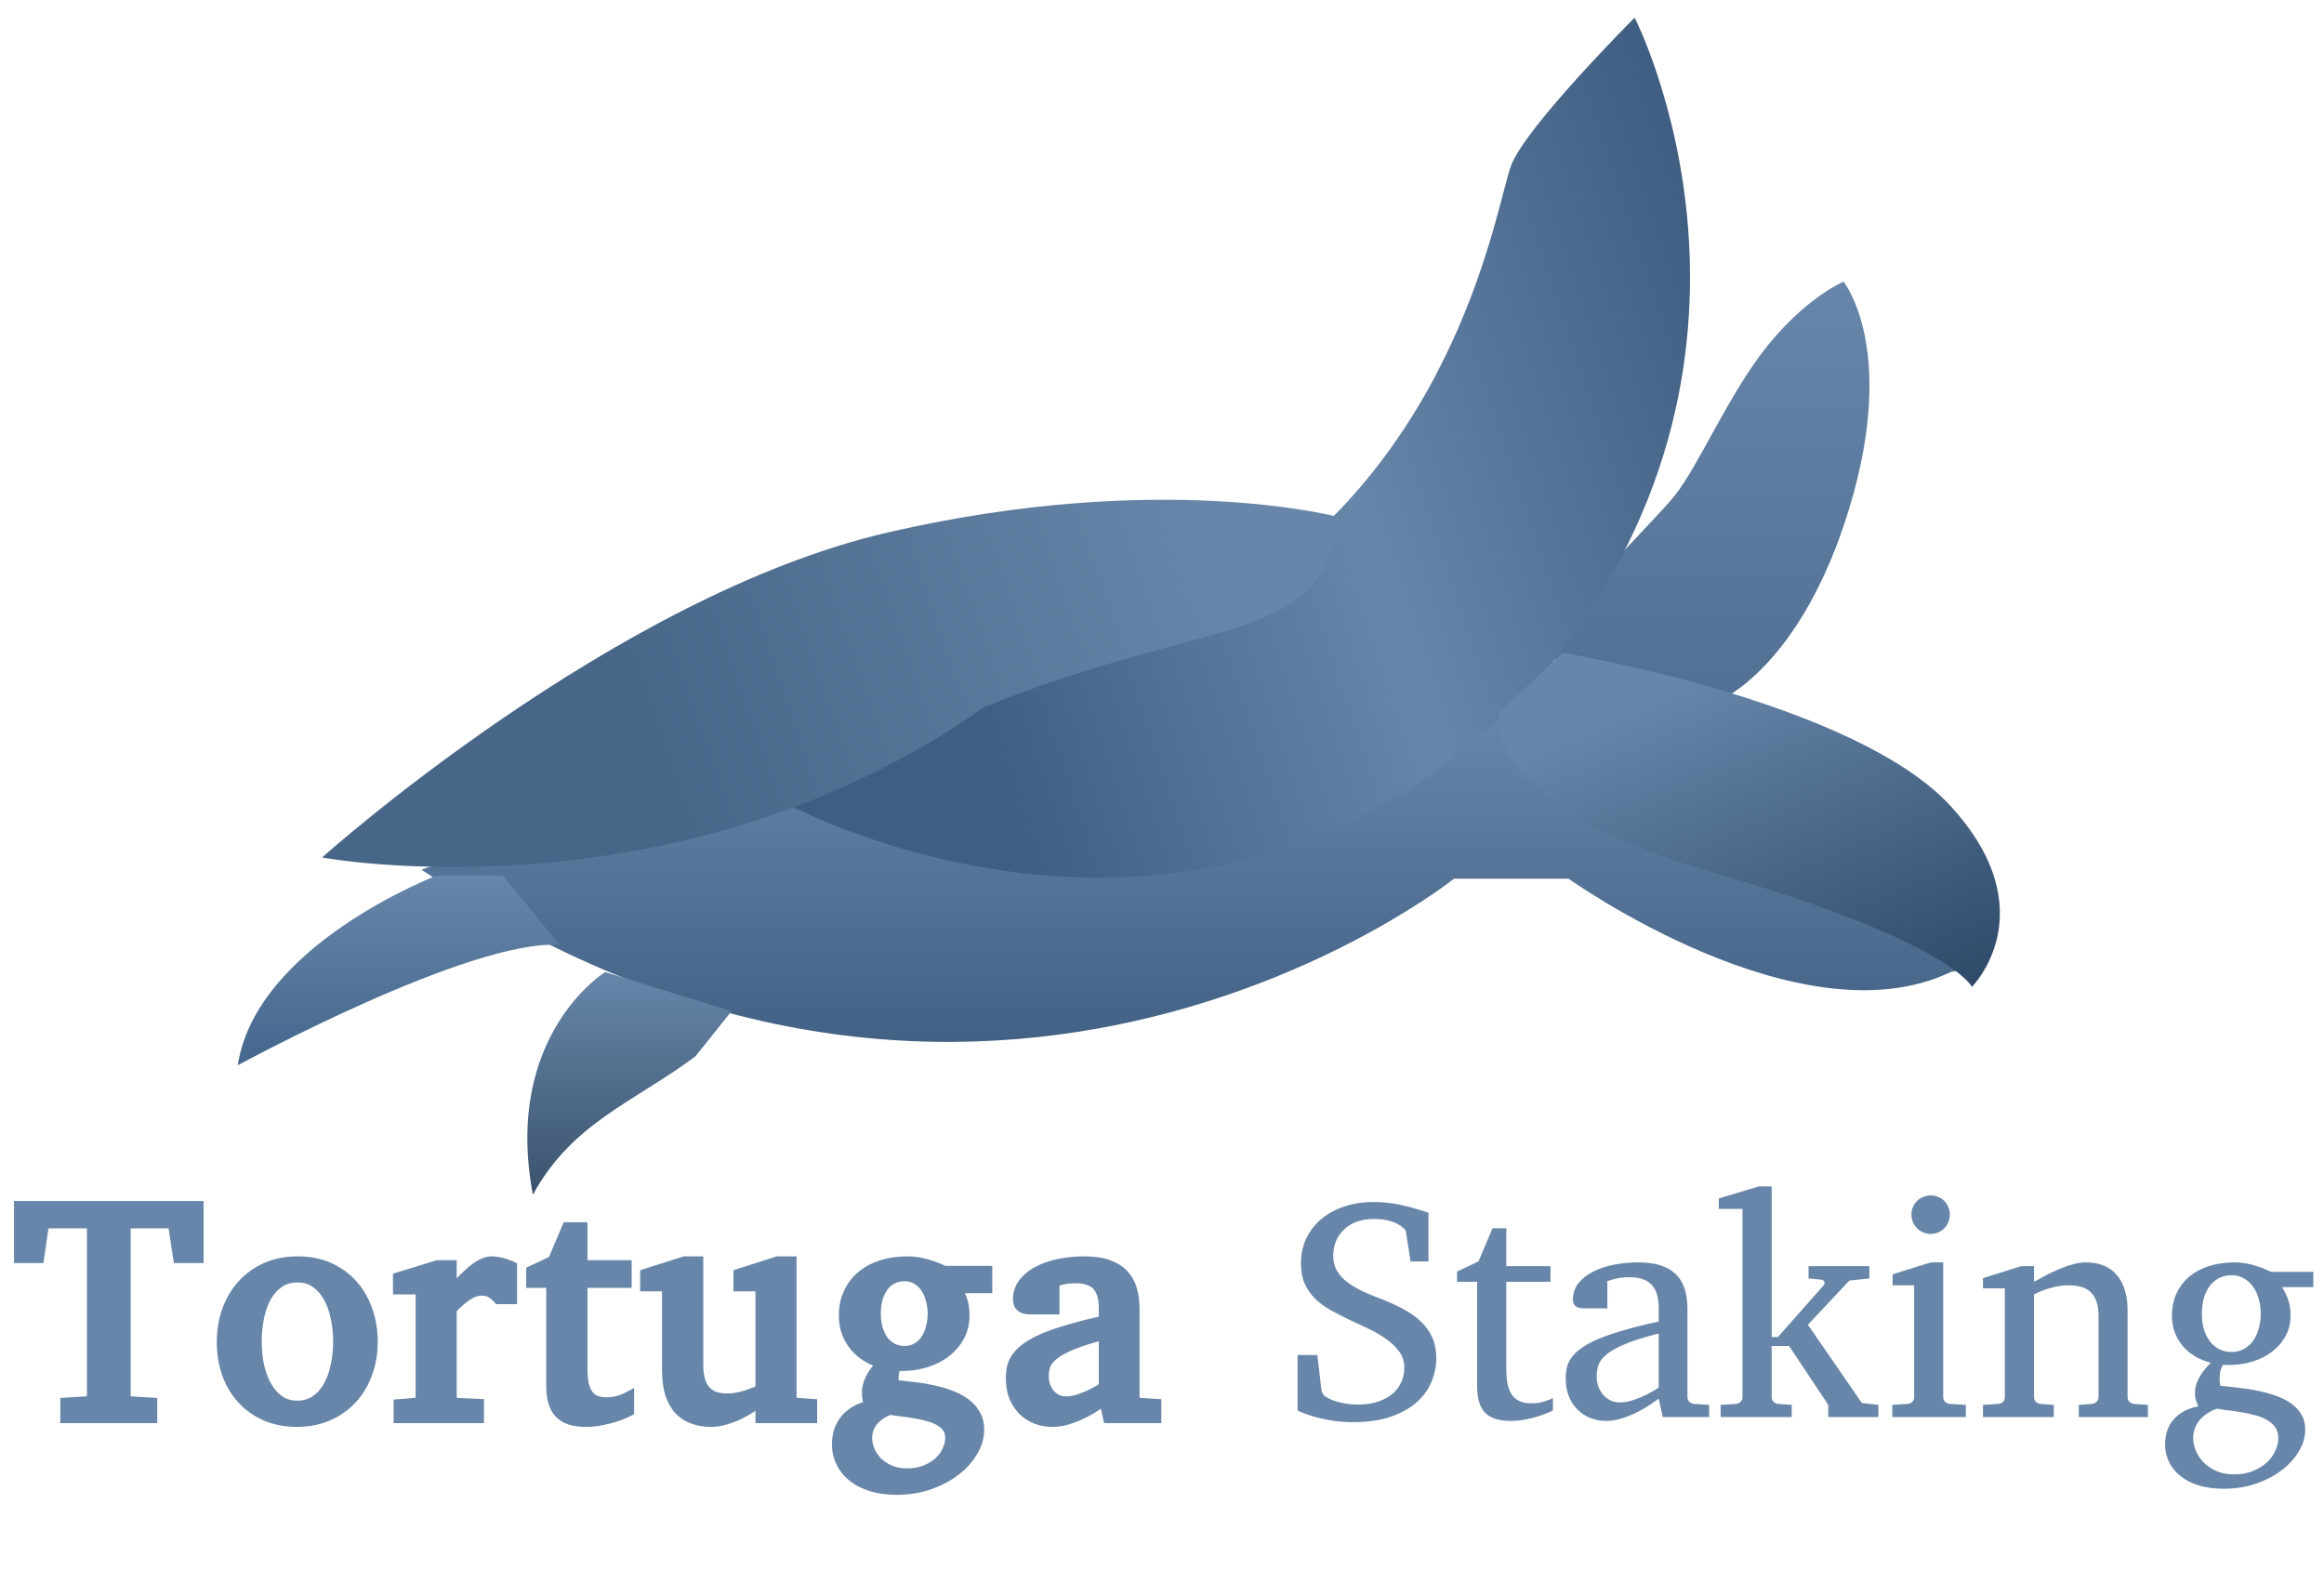
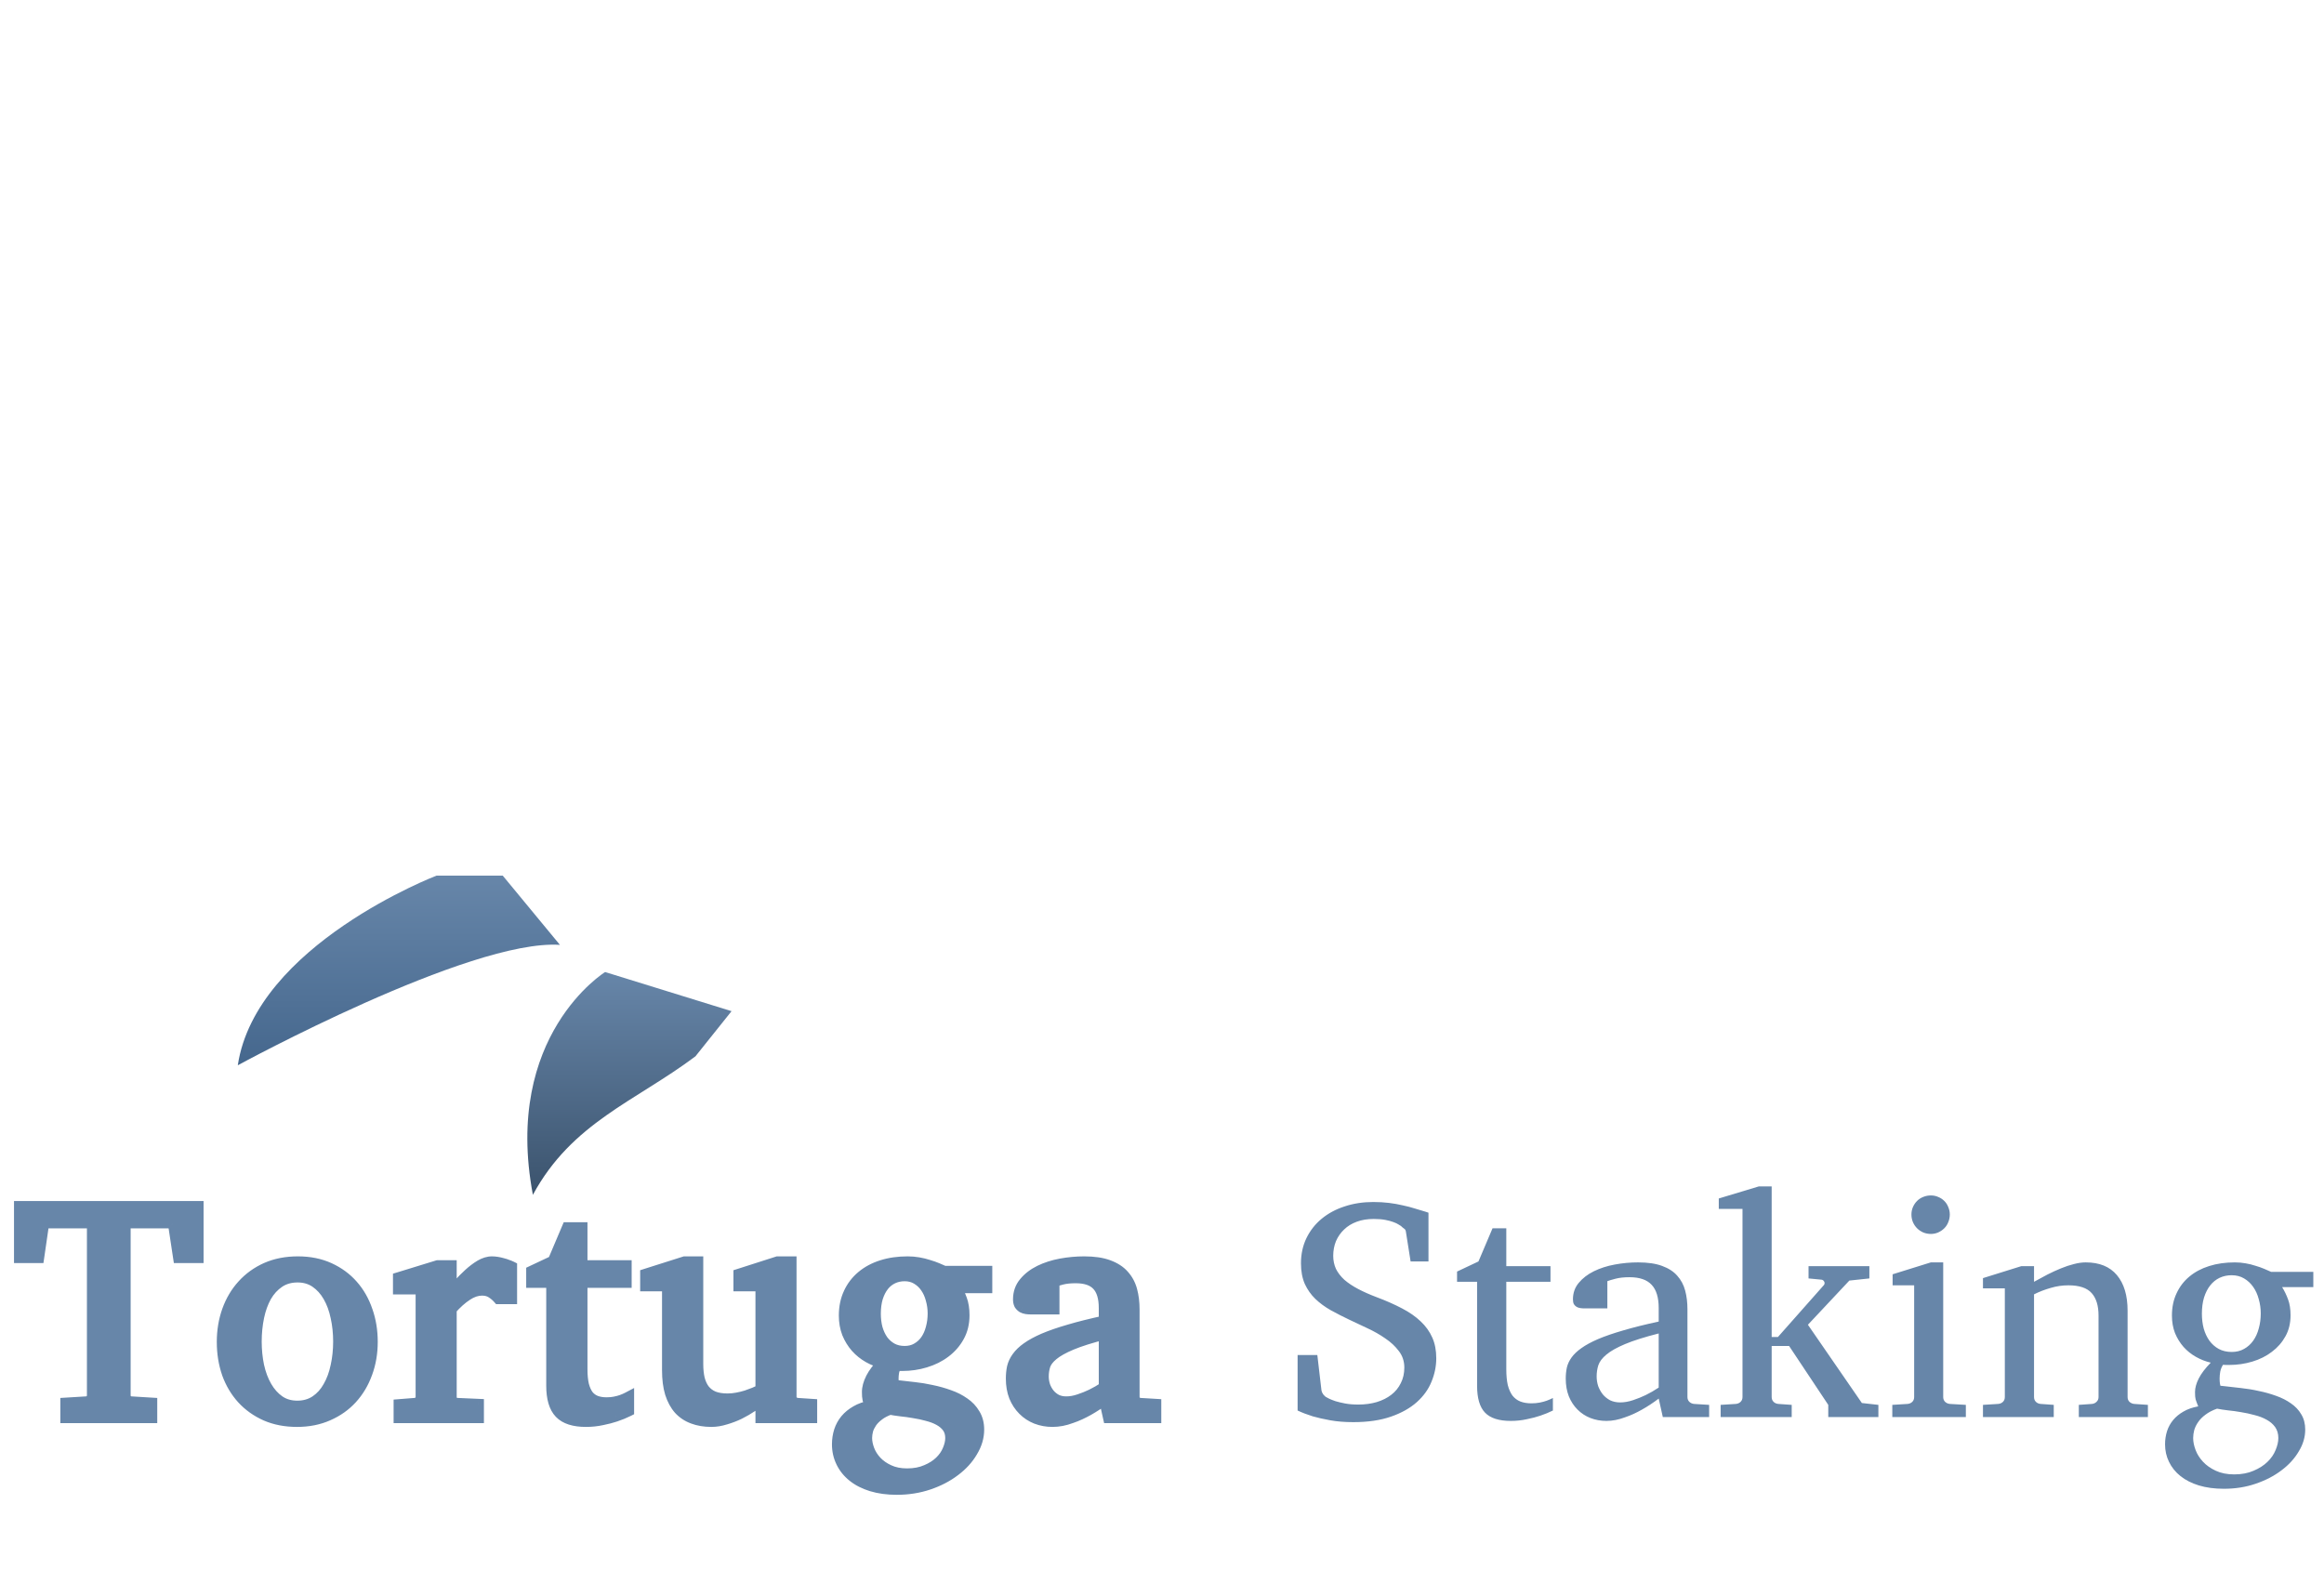
<svg xmlns="http://www.w3.org/2000/svg" width="74" height="50" viewBox="0 0 74 50" fill="none">
-   <path d="M47.258 22.707L62.913 30.78L62.117 30.951C57.324 33.252 49.943 27.979 49.943 27.979H46.3C46.3 27.979 31.442 39.866 13.42 27.692L28.294 22.707H47.258Z" fill="url(#paint0_linear_9273_14923)" />
  <path d="M13.899 27.883H16.008L17.829 30.088C14.954 29.896 7.572 33.922 7.572 33.922C8.147 30.088 13.899 27.883 13.899 27.883Z" fill="url(#paint1_linear_9273_14923)" />
  <path d="M19.268 30.953L23.294 32.199L22.144 33.637C20.227 35.075 18.214 35.746 16.968 38.047C16.009 32.966 19.268 30.953 19.268 30.953Z" fill="url(#paint2_linear_9273_14923)" />
-   <path d="M58.7 8.969C58.7 8.969 60.425 11.078 58.892 16.158C57.358 21.239 54.77 22.293 54.77 22.293L49.306 20.951C49.21 19.897 52.565 16.733 53.332 15.775C54.099 14.816 55.057 12.516 56.303 10.982C57.55 9.448 58.7 8.969 58.7 8.969Z" fill="url(#paint3_linear_9273_14923)" />
-   <path d="M48.12 5.26C48.599 4.013 52.05 0.562 52.05 0.562C52.05 0.562 57.61 11.395 48.983 21.652C38.534 32.963 25.018 25.582 25.018 25.582C25.018 25.582 28.948 24.144 34.124 20.789C35.523 20.079 37.488 20.078 39.013 19.159C46.49 14.654 47.641 6.506 48.12 5.26Z" fill="url(#paint4_linear_9273_14923)" />
-   <path d="M49.752 20.785C49.752 20.785 59.05 22.319 62.117 25.674C65.185 29.029 62.789 31.426 62.789 31.426C62.789 31.426 62.118 29.974 54.545 27.783C46.971 25.591 47.739 22.702 47.739 22.702L49.752 20.785Z" fill="url(#paint5_linear_9273_14923)" />
-   <path d="M28.277 16.953C37.001 14.939 42.657 16.473 42.657 16.473C42.081 20.595 38.726 19.541 31.345 22.512C21.567 29.414 10.256 27.305 10.256 27.305C10.256 27.305 19.554 18.965 28.277 16.953Z" fill="url(#paint6_linear_9273_14923)" />
  <path d="M5.701 40.028L5.56 39.094C5.55 39.042 5.53 39.001 5.501 38.972C5.475 38.94 5.44 38.923 5.394 38.923H3.968V44.439C3.968 44.487 3.984 44.534 4.016 44.58C4.052 44.625 4.106 44.651 4.177 44.658L4.815 44.697V45.125H2.113V44.697L2.751 44.658C2.822 44.651 2.874 44.625 2.907 44.58C2.942 44.534 2.96 44.487 2.96 44.439V38.923H1.524C1.479 38.923 1.44 38.94 1.407 38.972C1.378 39.001 1.36 39.042 1.354 39.094L1.217 40.028H0.638V38.437H6.29V40.028H5.701ZM11.836 42.73C11.836 43.084 11.78 43.415 11.666 43.723C11.556 44.028 11.397 44.294 11.189 44.521C10.985 44.745 10.735 44.922 10.439 45.052C10.147 45.182 9.82 45.247 9.456 45.247C9.093 45.247 8.765 45.183 8.473 45.057C8.181 44.927 7.932 44.75 7.728 44.526C7.524 44.302 7.366 44.038 7.256 43.733C7.149 43.425 7.095 43.09 7.095 42.73C7.095 42.376 7.15 42.045 7.261 41.737C7.371 41.429 7.53 41.161 7.738 40.934C7.945 40.703 8.195 40.523 8.487 40.393C8.783 40.264 9.115 40.199 9.485 40.199C9.855 40.199 10.186 40.265 10.478 40.398C10.77 40.531 11.017 40.713 11.218 40.944C11.419 41.171 11.572 41.438 11.676 41.747C11.783 42.052 11.836 42.38 11.836 42.73ZM10.8 42.72C10.8 42.448 10.772 42.186 10.717 41.937C10.665 41.687 10.584 41.466 10.473 41.275C10.363 41.083 10.225 40.931 10.06 40.817C9.894 40.703 9.699 40.647 9.476 40.647C9.245 40.647 9.046 40.703 8.877 40.817C8.708 40.931 8.568 41.083 8.458 41.275C8.351 41.466 8.272 41.687 8.22 41.937C8.168 42.186 8.142 42.448 8.142 42.72C8.142 42.99 8.168 43.249 8.22 43.499C8.275 43.749 8.358 43.97 8.468 44.161C8.578 44.353 8.716 44.507 8.882 44.624C9.047 44.737 9.242 44.794 9.466 44.794C9.693 44.794 9.891 44.737 10.06 44.624C10.228 44.51 10.366 44.358 10.473 44.166C10.584 43.975 10.665 43.754 10.717 43.504C10.772 43.254 10.8 42.993 10.8 42.72ZM15.884 41.338C15.819 41.263 15.744 41.2 15.66 41.148C15.575 41.093 15.472 41.065 15.348 41.065C15.186 41.065 15.022 41.12 14.857 41.231C14.691 41.338 14.522 41.489 14.35 41.683V44.487C14.35 44.549 14.37 44.601 14.409 44.643C14.448 44.682 14.498 44.703 14.56 44.706L15.217 44.736V45.125H12.725V44.745L13.216 44.706C13.275 44.7 13.323 44.677 13.362 44.638C13.404 44.599 13.425 44.549 13.425 44.487V41.026H12.705V40.7L13.941 40.32H14.35V41.206C14.422 41.129 14.508 41.033 14.608 40.919C14.712 40.802 14.823 40.69 14.94 40.583C15.056 40.476 15.176 40.385 15.3 40.311C15.426 40.236 15.548 40.199 15.665 40.199C15.717 40.199 15.772 40.204 15.83 40.213C15.889 40.223 15.945 40.236 16.001 40.252C16.056 40.265 16.106 40.281 16.152 40.301C16.2 40.317 16.241 40.333 16.273 40.35V41.338H15.884ZM19.999 44.916C19.876 44.977 19.741 45.032 19.595 45.081C19.472 45.123 19.329 45.161 19.167 45.193C19.005 45.229 18.834 45.247 18.656 45.247C18.279 45.247 18.007 45.159 17.838 44.984C17.669 44.809 17.585 44.523 17.585 44.127V40.817H16.947V40.491L17.629 40.169L18.076 39.113H18.515V40.32H19.921V40.817H18.515V43.601C18.515 43.799 18.531 43.968 18.563 44.108C18.599 44.244 18.649 44.356 18.714 44.444C18.782 44.528 18.865 44.59 18.962 44.629C19.063 44.667 19.18 44.687 19.313 44.687C19.41 44.687 19.5 44.679 19.581 44.663C19.665 44.646 19.738 44.627 19.8 44.604C19.871 44.578 19.938 44.549 19.999 44.517V44.916ZM24.246 45.125V44.556C24.162 44.62 24.058 44.693 23.935 44.775C23.815 44.856 23.683 44.932 23.54 45.003C23.401 45.072 23.253 45.128 23.098 45.174C22.945 45.222 22.796 45.247 22.65 45.247C22.435 45.247 22.242 45.214 22.07 45.149C21.902 45.088 21.757 44.992 21.637 44.862C21.52 44.729 21.429 44.562 21.364 44.361C21.303 44.156 21.272 43.913 21.272 43.631V40.929H20.576V40.588L21.803 40.199H22.202V43.441C22.202 43.616 22.218 43.773 22.25 43.913C22.286 44.052 22.341 44.171 22.416 44.268C22.494 44.366 22.594 44.44 22.718 44.492C22.841 44.541 22.99 44.565 23.166 44.565C23.266 44.565 23.368 44.556 23.472 44.536C23.576 44.517 23.675 44.492 23.769 44.463C23.863 44.431 23.951 44.398 24.032 44.366C24.116 44.33 24.188 44.297 24.246 44.268V40.929H23.545V40.588L24.762 40.199H25.171V44.487C25.171 44.549 25.192 44.599 25.235 44.638C25.28 44.677 25.332 44.7 25.39 44.706L25.828 44.736V45.125H24.246ZM30.411 40.987C30.486 41.107 30.549 41.239 30.601 41.382C30.653 41.521 30.679 41.688 30.679 41.883C30.679 42.133 30.625 42.355 30.518 42.55C30.411 42.745 30.267 42.91 30.085 43.046C29.907 43.183 29.699 43.287 29.462 43.358C29.228 43.429 28.982 43.465 28.722 43.465H28.625C28.592 43.465 28.56 43.463 28.527 43.46C28.485 43.528 28.456 43.601 28.44 43.679C28.427 43.757 28.42 43.83 28.42 43.898C28.42 43.96 28.423 44.012 28.43 44.054C28.436 44.096 28.441 44.121 28.445 44.127L28.586 44.142C28.741 44.158 28.912 44.177 29.097 44.2C29.285 44.22 29.473 44.25 29.662 44.293C29.853 44.331 30.038 44.383 30.216 44.448C30.395 44.51 30.552 44.59 30.689 44.687C30.828 44.781 30.939 44.898 31.02 45.037C31.104 45.174 31.146 45.336 31.146 45.524C31.146 45.761 31.078 45.992 30.942 46.215C30.809 46.443 30.625 46.644 30.392 46.819C30.158 46.998 29.884 47.14 29.569 47.247C29.254 47.355 28.917 47.408 28.556 47.408C28.258 47.408 27.992 47.372 27.758 47.301C27.528 47.23 27.333 47.131 27.174 47.004C27.015 46.877 26.893 46.727 26.809 46.551C26.725 46.379 26.682 46.193 26.682 45.992C26.682 45.845 26.703 45.706 26.746 45.573C26.788 45.443 26.853 45.325 26.94 45.218C27.028 45.114 27.137 45.024 27.267 44.95C27.4 44.872 27.557 44.817 27.739 44.784C27.719 44.732 27.703 44.69 27.69 44.658C27.677 44.622 27.666 44.59 27.656 44.56C27.649 44.528 27.645 44.495 27.641 44.463C27.638 44.427 27.637 44.382 27.637 44.327C27.637 44.197 27.675 44.054 27.753 43.898C27.834 43.739 27.963 43.571 28.138 43.392C27.972 43.353 27.815 43.291 27.666 43.207C27.516 43.123 27.385 43.017 27.271 42.891C27.158 42.761 27.067 42.613 26.999 42.448C26.934 42.279 26.901 42.094 26.901 41.893C26.901 41.63 26.95 41.395 27.047 41.187C27.145 40.976 27.281 40.797 27.456 40.651C27.632 40.505 27.841 40.393 28.084 40.316C28.331 40.238 28.604 40.199 28.902 40.199C29.019 40.199 29.133 40.208 29.243 40.228C29.357 40.247 29.462 40.273 29.559 40.306C29.66 40.335 29.752 40.367 29.837 40.403C29.921 40.439 29.996 40.471 30.061 40.501H31.404V40.987H30.411ZM30.29 45.792C30.29 45.656 30.255 45.539 30.187 45.441C30.119 45.347 30.028 45.269 29.915 45.208C29.804 45.146 29.678 45.097 29.535 45.062C29.395 45.023 29.253 44.992 29.107 44.969C28.964 44.943 28.824 44.924 28.688 44.911C28.552 44.895 28.435 44.877 28.337 44.857C28.191 44.909 28.07 44.972 27.972 45.047C27.875 45.118 27.797 45.196 27.739 45.281C27.68 45.365 27.638 45.451 27.612 45.539C27.589 45.626 27.578 45.711 27.578 45.792C27.578 45.912 27.604 46.04 27.656 46.176C27.708 46.313 27.787 46.438 27.895 46.551C28.002 46.665 28.136 46.759 28.299 46.834C28.464 46.911 28.659 46.95 28.883 46.95C29.12 46.95 29.326 46.911 29.501 46.834C29.679 46.759 29.827 46.665 29.944 46.551C30.061 46.438 30.147 46.313 30.202 46.176C30.26 46.04 30.29 45.912 30.29 45.792ZM29.73 41.825C29.73 41.669 29.709 41.518 29.666 41.372C29.627 41.223 29.569 41.093 29.491 40.982C29.413 40.869 29.316 40.778 29.199 40.71C29.085 40.642 28.954 40.608 28.805 40.608C28.665 40.608 28.537 40.635 28.42 40.69C28.303 40.745 28.203 40.827 28.118 40.934C28.037 41.038 27.972 41.166 27.924 41.318C27.878 41.471 27.855 41.643 27.855 41.834C27.855 42 27.875 42.157 27.914 42.306C27.956 42.453 28.016 42.581 28.094 42.691C28.175 42.801 28.274 42.889 28.391 42.954C28.511 43.019 28.649 43.051 28.805 43.051C28.954 43.051 29.085 43.019 29.199 42.954C29.316 42.889 29.413 42.801 29.491 42.691C29.569 42.581 29.627 42.451 29.666 42.302C29.709 42.152 29.73 41.993 29.73 41.825ZM35.31 45.125L35.179 44.536C35.004 44.669 34.824 44.788 34.639 44.891C34.557 44.937 34.471 44.981 34.381 45.023C34.29 45.065 34.196 45.102 34.098 45.135C34.004 45.17 33.907 45.198 33.806 45.218C33.709 45.237 33.611 45.247 33.514 45.247C33.332 45.247 33.162 45.216 33.003 45.154C32.847 45.093 32.711 45.003 32.594 44.886C32.477 44.77 32.385 44.629 32.317 44.463C32.252 44.297 32.219 44.109 32.219 43.898C32.219 43.775 32.231 43.658 32.253 43.548C32.279 43.438 32.33 43.33 32.404 43.227C32.479 43.123 32.583 43.024 32.716 42.93C32.852 42.832 33.029 42.736 33.246 42.642C33.467 42.548 33.735 42.456 34.05 42.365C34.368 42.271 34.744 42.177 35.179 42.083V41.654C35.179 41.32 35.104 41.073 34.955 40.914C34.806 40.752 34.571 40.671 34.249 40.671C34.074 40.671 33.925 40.687 33.801 40.72C33.678 40.752 33.592 40.778 33.543 40.797V41.664H32.818C32.773 41.664 32.727 41.661 32.682 41.654C32.64 41.648 32.601 41.635 32.565 41.615C32.529 41.593 32.5 41.563 32.477 41.528C32.458 41.489 32.448 41.438 32.448 41.377C32.448 41.172 32.51 40.997 32.633 40.851C32.756 40.702 32.917 40.578 33.115 40.481C33.313 40.384 33.535 40.312 33.782 40.267C34.029 40.221 34.275 40.199 34.522 40.199C34.83 40.199 35.085 40.236 35.286 40.311C35.49 40.385 35.651 40.489 35.768 40.622C35.888 40.755 35.972 40.913 36.021 41.094C36.07 41.276 36.094 41.476 36.094 41.693V44.487C36.094 44.549 36.114 44.599 36.153 44.638C36.195 44.677 36.245 44.7 36.303 44.706L36.785 44.736V45.125H35.31ZM35.179 42.462C34.731 42.576 34.376 42.688 34.113 42.798C33.85 42.908 33.651 43.02 33.514 43.134C33.381 43.244 33.295 43.358 33.256 43.475C33.221 43.588 33.203 43.707 33.203 43.83C33.203 43.934 33.219 44.036 33.251 44.137C33.287 44.234 33.336 44.322 33.397 44.4C33.462 44.478 33.54 44.541 33.631 44.59C33.725 44.635 33.832 44.658 33.952 44.658C34.085 44.658 34.223 44.633 34.366 44.585C34.512 44.536 34.645 44.482 34.765 44.424C34.905 44.356 35.043 44.276 35.179 44.185V42.462Z" fill="#6786A9" />
  <path d="M5.701 40.028L5.511 40.057L5.536 40.22H5.701V40.028ZM5.56 39.094L5.749 39.065L5.748 39.058L5.56 39.094ZM5.501 38.972L5.351 39.092L5.358 39.1L5.366 39.108L5.501 38.972ZM3.968 38.923V38.732H3.776V38.923H3.968ZM4.016 44.58L3.86 44.691L3.866 44.698L4.016 44.58ZM4.177 44.658L4.16 44.849L4.165 44.849L4.177 44.658ZM4.815 44.697H5.007V44.516L4.827 44.505L4.815 44.697ZM4.815 45.125V45.317H5.007V45.125H4.815ZM2.113 45.125H1.921V45.317H2.113V45.125ZM2.113 44.697L2.101 44.505L1.921 44.516V44.697H2.113ZM2.751 44.658L2.763 44.849L2.768 44.849L2.751 44.658ZM2.907 44.58L2.756 44.461L2.751 44.468L2.907 44.58ZM2.96 38.923H3.152V38.732H2.96V38.923ZM1.354 39.094L1.544 39.121L1.544 39.117L1.354 39.094ZM1.217 40.028V40.22H1.383L1.407 40.056L1.217 40.028ZM0.638 40.028H0.446V40.22H0.638V40.028ZM0.638 38.437V38.245H0.446V38.437H0.638ZM6.29 38.437H6.482V38.245H6.29V38.437ZM6.29 40.028V40.22H6.482V40.028H6.29ZM5.89 40L5.749 39.065L5.37 39.122L5.511 40.057L5.89 40ZM5.748 39.058C5.733 38.979 5.7 38.9 5.637 38.836L5.366 39.108C5.364 39.105 5.364 39.105 5.365 39.107C5.366 39.11 5.369 39.117 5.371 39.129L5.748 39.058ZM5.651 38.852C5.585 38.77 5.492 38.732 5.394 38.732V39.115C5.394 39.115 5.386 39.115 5.376 39.11C5.364 39.105 5.356 39.098 5.351 39.092L5.651 38.852ZM5.394 38.732H3.968V39.115H5.394V38.732ZM3.776 38.923V44.439H4.16V38.923H3.776ZM3.776 44.439C3.776 44.533 3.808 44.618 3.86 44.691L4.173 44.468C4.16 44.45 4.16 44.442 4.16 44.439H3.776ZM3.866 44.698C3.942 44.795 4.049 44.839 4.16 44.849L4.194 44.467C4.177 44.465 4.169 44.462 4.167 44.461C4.166 44.46 4.166 44.46 4.166 44.461C4.167 44.461 4.167 44.461 4.167 44.461C4.167 44.461 4.167 44.461 4.167 44.461C4.167 44.461 4.167 44.461 4.167 44.461L3.866 44.698ZM4.165 44.849L4.803 44.888L4.827 44.505L4.189 44.466L4.165 44.849ZM4.623 44.697V45.125H5.007V44.697H4.623ZM4.815 44.933H2.113V45.317H4.815V44.933ZM2.305 45.125V44.697H1.921V45.125H2.305ZM2.125 44.888L2.763 44.849L2.739 44.466L2.101 44.505L2.125 44.888ZM2.768 44.849C2.878 44.839 2.989 44.794 3.063 44.691L2.751 44.468C2.752 44.467 2.753 44.465 2.755 44.464C2.756 44.462 2.758 44.462 2.758 44.462C2.757 44.462 2.751 44.465 2.733 44.467L2.768 44.849ZM3.057 44.698C3.114 44.626 3.152 44.538 3.152 44.439H2.768C2.768 44.439 2.768 44.44 2.768 44.442C2.766 44.445 2.763 44.452 2.756 44.461L3.057 44.698ZM3.152 44.439V38.923H2.768V44.439H3.152ZM2.96 38.732H1.524V39.115H2.96V38.732ZM1.524 38.732C1.427 38.732 1.34 38.768 1.272 38.836L1.543 39.108C1.543 39.108 1.54 39.11 1.535 39.112C1.529 39.115 1.525 39.115 1.524 39.115V38.732ZM1.272 38.836C1.205 38.903 1.174 38.987 1.164 39.07L1.544 39.117C1.545 39.107 1.547 39.102 1.548 39.102C1.548 39.101 1.546 39.104 1.543 39.108L1.272 38.836ZM1.164 39.066L1.028 40.001L1.407 40.056L1.543 39.121L1.164 39.066ZM1.217 39.837H0.638V40.22H1.217V39.837ZM0.83 40.028V38.437H0.446V40.028H0.83ZM0.638 38.628H6.29V38.245H0.638V38.628ZM6.098 38.437V40.028H6.482V38.437H6.098ZM6.29 39.837H5.701V40.22H6.29V39.837ZM11.666 43.723L11.486 43.657L11.486 43.658L11.666 43.723ZM11.189 44.521L11.047 44.392L11.047 44.392L11.189 44.521ZM10.439 45.052L10.362 44.877L10.361 44.877L10.439 45.052ZM8.473 45.057L8.395 45.232L8.397 45.233L8.473 45.057ZM7.256 43.733L7.075 43.796L7.075 43.798L7.256 43.733ZM7.738 40.934L7.879 41.063L7.88 41.062L7.738 40.934ZM8.487 40.393L8.41 40.218L8.409 40.218L8.487 40.393ZM11.218 40.944L11.074 41.07L11.075 41.071L11.218 40.944ZM11.676 41.747L11.494 41.808L11.495 41.81L11.676 41.747ZM10.717 41.937L10.529 41.975L10.53 41.978L10.717 41.937ZM8.458 41.275L8.292 41.179L8.291 41.181L8.458 41.275ZM8.22 43.499L8.032 43.538L8.032 43.541L8.22 43.499ZM8.882 44.624L8.771 44.78L8.773 44.782L8.882 44.624ZM10.473 44.166L10.307 44.07L10.306 44.072L10.473 44.166ZM10.717 43.504L10.53 43.463L10.529 43.465L10.717 43.504ZM11.645 42.73C11.645 43.063 11.591 43.371 11.486 43.657L11.846 43.789C11.968 43.458 12.028 43.105 12.028 42.73H11.645ZM11.486 43.658C11.384 43.941 11.237 44.184 11.047 44.392L11.331 44.651C11.556 44.404 11.728 44.116 11.846 43.788L11.486 43.658ZM11.047 44.392C10.862 44.595 10.635 44.757 10.362 44.877L10.517 45.227C10.835 45.088 11.107 44.896 11.331 44.651L11.047 44.392ZM10.361 44.877C10.097 44.994 9.796 45.055 9.456 45.055V45.438C9.843 45.438 10.197 45.369 10.517 45.227L10.361 44.877ZM9.456 45.055C9.115 45.055 8.814 44.996 8.549 44.881L8.397 45.233C8.716 45.371 9.07 45.438 9.456 45.438V45.055ZM8.551 44.882C8.281 44.762 8.055 44.6 7.87 44.397L7.586 44.656C7.81 44.9 8.08 45.092 8.395 45.232L8.551 44.882ZM7.87 44.397C7.683 44.193 7.538 43.951 7.436 43.668L7.075 43.798C7.194 44.125 7.364 44.412 7.586 44.656L7.87 44.397ZM7.437 43.67C7.338 43.384 7.287 43.071 7.287 42.73H6.903C6.903 43.109 6.96 43.465 7.075 43.796L7.437 43.67ZM7.287 42.73C7.287 42.397 7.339 42.087 7.441 41.802L7.08 41.672C6.962 42.003 6.903 42.356 6.903 42.73H7.287ZM7.441 41.802C7.543 41.516 7.69 41.27 7.879 41.063L7.596 40.804C7.37 41.051 7.199 41.342 7.08 41.672L7.441 41.802ZM7.88 41.062C8.069 40.852 8.297 40.688 8.565 40.569L8.409 40.218C8.094 40.359 7.822 40.554 7.595 40.805L7.88 41.062ZM8.565 40.569C8.832 40.451 9.138 40.39 9.485 40.39V40.007C9.093 40.007 8.733 40.076 8.41 40.218L8.565 40.569ZM9.485 40.39C9.832 40.39 10.135 40.453 10.399 40.573L10.558 40.224C10.237 40.078 9.878 40.007 9.485 40.007V40.39ZM10.399 40.573C10.667 40.695 10.892 40.861 11.074 41.07L11.363 40.817C11.143 40.565 10.873 40.368 10.558 40.224L10.399 40.573ZM11.075 41.071C11.258 41.277 11.398 41.522 11.494 41.808L11.857 41.685C11.746 41.355 11.581 41.064 11.362 40.816L11.075 41.071ZM11.495 41.81C11.594 42.093 11.645 42.399 11.645 42.73H12.028C12.028 42.36 11.972 42.01 11.857 41.683L11.495 41.81ZM10.991 42.72C10.991 42.435 10.962 42.16 10.904 41.895L10.53 41.978C10.582 42.213 10.608 42.461 10.608 42.72H10.991ZM10.905 41.898C10.849 41.631 10.761 41.39 10.64 41.179L10.307 41.37C10.406 41.542 10.481 41.743 10.529 41.975L10.905 41.898ZM10.64 41.179C10.516 40.965 10.36 40.79 10.168 40.659L9.951 40.975C10.091 41.071 10.21 41.201 10.307 41.37L10.64 41.179ZM10.168 40.659C9.967 40.521 9.734 40.455 9.476 40.455V40.838C9.665 40.838 9.821 40.886 9.951 40.975L10.168 40.659ZM9.476 40.455C9.212 40.455 8.974 40.52 8.77 40.658L8.984 40.976C9.117 40.886 9.278 40.838 9.476 40.838V40.455ZM8.77 40.658C8.575 40.789 8.416 40.964 8.292 41.179L8.624 41.37C8.721 41.202 8.841 41.072 8.984 40.976L8.77 40.658ZM8.291 41.181C8.173 41.392 8.087 41.632 8.032 41.898L8.407 41.975C8.456 41.742 8.529 41.54 8.625 41.368L8.291 41.181ZM8.032 41.898C7.977 42.161 7.95 42.435 7.95 42.72H8.333C8.333 42.46 8.358 42.212 8.407 41.975L8.032 41.898ZM7.95 42.72C7.95 43.002 7.977 43.275 8.032 43.538L8.407 43.46C8.358 43.224 8.333 42.977 8.333 42.72H7.95ZM8.032 43.541C8.091 43.806 8.18 44.046 8.302 44.257L8.634 44.065C8.535 43.893 8.458 43.691 8.407 43.458L8.032 43.541ZM8.302 44.257C8.425 44.47 8.581 44.646 8.771 44.78L8.992 44.467C8.851 44.368 8.732 44.235 8.634 44.065L8.302 44.257ZM8.773 44.782C8.974 44.92 9.208 44.986 9.466 44.986V44.602C9.276 44.602 9.12 44.555 8.99 44.465L8.773 44.782ZM9.466 44.986C9.726 44.986 9.963 44.92 10.167 44.783L9.953 44.465C9.819 44.554 9.659 44.602 9.466 44.602V44.986ZM10.167 44.783C10.362 44.651 10.52 44.475 10.641 44.26L10.306 44.072C10.213 44.24 10.095 44.369 9.953 44.465L10.167 44.783ZM10.64 44.262C10.761 44.05 10.849 43.81 10.905 43.543L10.529 43.465C10.481 43.698 10.406 43.899 10.307 44.07L10.64 44.262ZM10.904 43.545C10.962 43.281 10.991 43.006 10.991 42.72H10.608C10.608 42.98 10.582 43.227 10.53 43.463L10.904 43.545ZM15.884 41.338L15.739 41.464L15.796 41.529H15.884V41.338ZM15.66 41.148L15.555 41.309L15.559 41.311L15.66 41.148ZM14.857 41.231L14.961 41.392L14.963 41.39L14.857 41.231ZM14.35 41.683L14.207 41.556L14.159 41.611V41.683H14.35ZM14.409 44.643L14.268 44.773L14.273 44.779L14.409 44.643ZM14.56 44.706L14.55 44.898L14.551 44.898L14.56 44.706ZM15.217 44.736H15.409V44.552L15.225 44.544L15.217 44.736ZM15.217 45.125V45.317H15.409V45.125H15.217ZM12.725 45.125H12.533V45.317H12.725V45.125ZM12.725 44.745L12.709 44.554L12.533 44.568V44.745H12.725ZM13.216 44.706L13.231 44.898L13.237 44.897L13.216 44.706ZM13.362 44.638L13.232 44.497L13.227 44.503L13.362 44.638ZM13.425 41.026H13.617V40.834H13.425V41.026ZM12.705 41.026H12.513V41.218H12.705V41.026ZM12.705 40.7L12.649 40.517L12.513 40.558V40.7H12.705ZM13.941 40.32V40.129H13.913L13.885 40.137L13.941 40.32ZM14.35 40.32H14.542V40.129H14.35V40.32ZM14.35 41.206H14.159V41.699L14.492 41.336L14.35 41.206ZM14.608 40.919L14.465 40.792L14.465 40.792L14.608 40.919ZM15.3 40.311L15.202 40.145L15.2 40.147L15.3 40.311ZM16.001 40.252L15.947 40.437L15.957 40.439L16.001 40.252ZM16.152 40.301L16.076 40.477L16.083 40.48L16.091 40.483L16.152 40.301ZM16.273 40.35H16.465V40.231L16.359 40.178L16.273 40.35ZM16.273 41.338V41.529H16.465V41.338H16.273ZM16.029 41.212C15.951 41.123 15.861 41.047 15.76 40.985L15.559 41.311C15.627 41.353 15.687 41.404 15.739 41.464L16.029 41.212ZM15.765 40.987C15.643 40.908 15.501 40.873 15.348 40.873V41.257C15.443 41.257 15.508 41.278 15.555 41.308L15.765 40.987ZM15.348 40.873C15.14 40.873 14.94 40.945 14.75 41.071L14.963 41.39C15.104 41.296 15.232 41.257 15.348 41.257V40.873ZM14.752 41.07C14.569 41.189 14.387 41.353 14.207 41.556L14.494 41.81C14.658 41.625 14.814 41.487 14.961 41.392L14.752 41.07ZM14.159 41.683V44.487H14.542V41.683H14.159ZM14.159 44.487C14.159 44.593 14.194 44.693 14.268 44.773L14.55 44.513C14.546 44.509 14.542 44.505 14.542 44.487H14.159ZM14.273 44.779C14.35 44.855 14.447 44.892 14.55 44.898L14.57 44.515C14.549 44.514 14.546 44.509 14.544 44.508L14.273 44.779ZM14.551 44.898L15.208 44.927L15.225 44.544L14.568 44.515L14.551 44.898ZM15.025 44.736V45.125H15.409V44.736H15.025ZM15.217 44.933H12.725V45.317H15.217V44.933ZM12.916 45.125V44.745H12.533V45.125H12.916ZM12.74 44.936L13.231 44.898L13.201 44.515L12.709 44.554L12.74 44.936ZM13.237 44.897C13.336 44.886 13.426 44.846 13.498 44.774L13.227 44.503C13.221 44.509 13.213 44.514 13.195 44.516L13.237 44.897ZM13.492 44.779C13.577 44.701 13.617 44.598 13.617 44.487H13.234C13.234 44.496 13.232 44.498 13.233 44.497C13.233 44.497 13.233 44.496 13.234 44.496C13.234 44.496 13.233 44.496 13.232 44.497L13.492 44.779ZM13.617 44.487V41.026H13.234V44.487H13.617ZM13.425 40.834H12.705V41.218H13.425V40.834ZM12.897 41.026V40.7H12.513V41.026H12.897ZM12.761 40.883L13.998 40.504L13.885 40.137L12.649 40.517L12.761 40.883ZM13.941 40.512H14.35V40.129H13.941V40.512ZM14.159 40.32V41.206H14.542V40.32H14.159ZM14.492 41.336C14.564 41.257 14.651 41.16 14.752 41.046L14.465 40.792C14.365 40.905 14.28 41 14.209 41.077L14.492 41.336ZM14.752 41.047C14.851 40.935 14.957 40.827 15.069 40.725L14.81 40.442C14.688 40.553 14.573 40.67 14.465 40.792L14.752 41.047ZM15.069 40.725C15.177 40.625 15.287 40.542 15.399 40.475L15.2 40.147C15.065 40.228 14.935 40.327 14.81 40.442L15.069 40.725ZM15.397 40.476C15.502 40.414 15.59 40.39 15.665 40.39V40.007C15.506 40.007 15.351 40.058 15.202 40.145L15.397 40.476ZM15.665 40.39C15.705 40.39 15.749 40.394 15.799 40.402L15.862 40.024C15.794 40.013 15.729 40.007 15.665 40.007V40.39ZM15.799 40.402C15.85 40.411 15.899 40.422 15.947 40.436L16.055 40.068C15.992 40.05 15.928 40.035 15.862 40.024L15.799 40.402ZM15.957 40.439C16.003 40.45 16.042 40.463 16.076 40.477L16.227 40.125C16.17 40.1 16.109 40.081 16.045 40.066L15.957 40.439ZM16.091 40.483C16.134 40.497 16.166 40.51 16.188 40.521L16.359 40.178C16.316 40.157 16.266 40.137 16.212 40.119L16.091 40.483ZM16.081 40.35V41.338H16.465V40.35H16.081ZM16.273 41.146H15.884V41.529H16.273V41.146ZM19.999 44.916L20.085 45.087L20.191 45.034V44.916H19.999ZM19.595 45.081L19.535 44.899L19.533 44.9L19.595 45.081ZM19.167 45.193L19.129 45.005L19.126 45.006L19.167 45.193ZM17.585 40.817H17.777V40.625H17.585V40.817ZM16.947 40.817H16.755V41.009H16.947V40.817ZM16.947 40.491L16.865 40.317L16.755 40.369V40.491H16.947ZM17.629 40.169L17.71 40.343L17.777 40.312L17.805 40.244L17.629 40.169ZM18.076 39.113V38.921H17.95L17.9 39.038L18.076 39.113ZM18.515 39.113H18.706V38.921H18.515V39.113ZM18.515 40.32H18.323V40.512H18.515V40.32ZM19.921 40.32H20.113V40.129H19.921V40.32ZM19.921 40.817V41.009H20.113V40.817H19.921ZM18.515 40.817V40.625H18.323V40.817H18.515ZM18.563 44.108L18.377 44.151L18.378 44.156L18.563 44.108ZM18.714 44.444L18.56 44.558L18.565 44.564L18.714 44.444ZM18.962 44.629L18.891 44.806L18.893 44.807L18.962 44.629ZM19.581 44.663L19.544 44.474L19.543 44.475L19.581 44.663ZM19.8 44.604L19.734 44.424L19.733 44.424L19.8 44.604ZM19.999 44.517H20.191V44.199L19.91 44.347L19.999 44.517ZM19.914 44.744C19.799 44.801 19.673 44.853 19.535 44.899L19.656 45.263C19.81 45.212 19.953 45.153 20.085 45.087L19.914 44.744ZM19.533 44.9C19.42 44.939 19.285 44.974 19.129 45.005L19.204 45.381C19.373 45.347 19.524 45.308 19.657 45.263L19.533 44.9ZM19.126 45.006C18.978 45.038 18.822 45.055 18.656 45.055V45.438C18.847 45.438 19.031 45.419 19.208 45.38L19.126 45.006ZM18.656 45.055C18.303 45.055 18.093 44.972 17.976 44.851L17.7 45.117C17.92 45.346 18.255 45.438 18.656 45.438V45.055ZM17.976 44.851C17.858 44.728 17.777 44.503 17.777 44.127H17.393C17.393 44.543 17.481 44.889 17.7 45.117L17.976 44.851ZM17.777 44.127V40.817H17.393V44.127H17.777ZM17.585 40.625H16.947V41.009H17.585V40.625ZM17.139 40.817V40.491H16.755V40.817H17.139ZM17.029 40.664L17.71 40.343L17.547 39.996L16.865 40.317L17.029 40.664ZM17.805 40.244L18.253 39.188L17.9 39.038L17.452 40.095L17.805 40.244ZM18.076 39.305H18.515V38.921H18.076V39.305ZM18.323 39.113V40.32H18.706V39.113H18.323ZM18.515 40.512H19.921V40.129H18.515V40.512ZM19.73 40.32V40.817H20.113V40.32H19.73ZM19.921 40.625H18.515V41.009H19.921V40.625ZM18.323 40.817V43.601H18.706V40.817H18.323ZM18.323 43.601C18.323 43.809 18.34 43.993 18.377 44.151L18.75 44.064C18.722 43.943 18.706 43.79 18.706 43.601H18.323ZM18.378 44.156C18.418 44.309 18.477 44.446 18.56 44.558L18.868 44.329C18.822 44.266 18.78 44.178 18.749 44.059L18.378 44.156ZM18.565 44.564C18.653 44.673 18.762 44.755 18.891 44.806L19.034 44.45C18.968 44.424 18.912 44.383 18.863 44.323L18.565 44.564ZM18.893 44.807C19.02 44.856 19.162 44.879 19.313 44.879V44.495C19.198 44.495 19.106 44.478 19.032 44.45L18.893 44.807ZM19.313 44.879C19.421 44.879 19.523 44.87 19.618 44.85L19.543 44.475C19.476 44.488 19.4 44.495 19.313 44.495V44.879ZM19.617 44.851C19.709 44.833 19.792 44.811 19.866 44.784L19.733 44.424C19.684 44.442 19.622 44.459 19.544 44.474L19.617 44.851ZM19.865 44.784C19.944 44.756 20.019 44.723 20.089 44.686L19.91 44.347C19.857 44.375 19.798 44.401 19.734 44.424L19.865 44.784ZM19.808 44.517V44.916H20.191V44.517H19.808ZM24.246 45.125H24.055V45.317H24.246V45.125ZM24.246 44.556H24.438V44.166L24.129 44.404L24.246 44.556ZM23.935 44.775L23.829 44.614L23.827 44.616L23.935 44.775ZM23.54 45.003L23.625 45.176L23.626 45.175L23.54 45.003ZM23.098 45.174L23.044 44.99L23.039 44.991L23.098 45.174ZM22.07 45.149L22.138 44.97L22.136 44.969L22.07 45.149ZM21.637 44.862L21.493 44.989L21.496 44.992L21.637 44.862ZM21.364 44.361L21.181 44.416L21.182 44.42L21.364 44.361ZM21.272 40.929H21.464V40.737H21.272V40.929ZM20.576 40.929H20.384V41.121H20.576V40.929ZM20.576 40.588L20.518 40.405L20.384 40.448V40.588H20.576ZM21.803 40.199V40.007H21.773L21.745 40.016L21.803 40.199ZM22.202 40.199H22.393V40.007H22.202V40.199ZM22.25 43.913L22.064 43.956L22.065 43.96L22.25 43.913ZM22.416 44.268L22.264 44.385L22.266 44.388L22.416 44.268ZM22.718 44.492L22.643 44.669L22.647 44.67L22.718 44.492ZM23.769 44.463L23.826 44.646L23.832 44.644L23.769 44.463ZM24.032 44.366L24.103 44.544L24.107 44.542L24.032 44.366ZM24.246 44.268L24.332 44.44L24.438 44.387V44.268H24.246ZM24.246 40.929H24.438V40.737H24.246V40.929ZM23.545 40.929H23.354V41.121H23.545V40.929ZM23.545 40.588L23.487 40.406L23.354 40.448V40.588H23.545ZM24.762 40.199V40.007H24.732L24.704 40.016L24.762 40.199ZM25.171 40.199H25.363V40.007H25.171V40.199ZM25.235 44.638L25.104 44.779L25.11 44.784L25.235 44.638ZM25.39 44.706L25.369 44.897L25.378 44.898L25.39 44.706ZM25.828 44.736H26.02V44.556L25.841 44.544L25.828 44.736ZM25.828 45.125V45.317H26.02V45.125H25.828ZM24.438 45.125V44.556H24.055V45.125H24.438ZM24.129 44.404C24.05 44.465 23.95 44.535 23.829 44.614L24.04 44.935C24.166 44.852 24.274 44.776 24.363 44.707L24.129 44.404ZM23.827 44.616C23.715 44.692 23.591 44.764 23.455 44.832L23.626 45.175C23.776 45.1 23.914 45.02 24.042 44.933L23.827 44.616ZM23.456 44.831C23.327 44.894 23.189 44.947 23.044 44.99L23.151 45.358C23.317 45.309 23.475 45.249 23.625 45.176L23.456 44.831ZM23.039 44.991C22.904 45.034 22.774 45.055 22.65 45.055V45.438C22.817 45.438 22.986 45.41 23.156 45.356L23.039 44.991ZM22.65 45.055C22.455 45.055 22.285 45.026 22.138 44.97L22.003 45.329C22.2 45.403 22.416 45.438 22.65 45.438V45.055ZM22.136 44.969C21.995 44.918 21.877 44.839 21.778 44.732L21.496 44.992C21.637 45.145 21.808 45.258 22.005 45.329L22.136 44.969ZM21.781 44.736C21.685 44.626 21.605 44.483 21.547 44.302L21.182 44.42C21.253 44.641 21.356 44.833 21.493 44.989L21.781 44.736ZM21.548 44.305C21.493 44.124 21.464 43.9 21.464 43.631H21.08C21.08 43.926 21.112 44.189 21.181 44.416L21.548 44.305ZM21.464 43.631V40.929H21.08V43.631H21.464ZM21.272 40.737H20.576V41.121H21.272V40.737ZM20.768 40.929V40.588H20.384V40.929H20.768ZM20.634 40.771L21.861 40.381L21.745 40.016L20.518 40.405L20.634 40.771ZM21.803 40.39H22.202V40.007H21.803V40.39ZM22.01 40.199V43.441H22.393V40.199H22.01ZM22.01 43.441C22.01 43.627 22.027 43.8 22.064 43.956L22.437 43.87C22.409 43.747 22.393 43.604 22.393 43.441H22.01ZM22.065 43.96C22.106 44.121 22.171 44.264 22.264 44.385L22.568 44.152C22.512 44.078 22.467 43.984 22.436 43.865L22.065 43.96ZM22.266 44.388C22.366 44.512 22.493 44.605 22.643 44.669L22.792 44.316C22.696 44.275 22.622 44.219 22.566 44.148L22.266 44.388ZM22.647 44.67C22.799 44.73 22.974 44.757 23.166 44.757V44.373C23.007 44.373 22.883 44.351 22.788 44.314L22.647 44.67ZM23.166 44.757C23.279 44.757 23.393 44.746 23.508 44.724L23.437 44.347C23.344 44.365 23.254 44.373 23.166 44.373V44.757ZM23.508 44.724C23.618 44.704 23.724 44.678 23.826 44.646L23.712 44.28C23.626 44.307 23.534 44.329 23.437 44.347L23.508 44.724ZM23.832 44.644C23.928 44.611 24.019 44.577 24.103 44.544L23.961 44.188C23.883 44.219 23.798 44.25 23.707 44.282L23.832 44.644ZM24.107 44.542C24.194 44.505 24.269 44.471 24.332 44.44L24.16 44.097C24.107 44.124 24.039 44.154 23.957 44.189L24.107 44.542ZM24.438 44.268V40.929H24.055V44.268H24.438ZM24.246 40.737H23.545V41.121H24.246V40.737ZM23.737 40.929V40.588H23.354V40.929H23.737ZM23.604 40.771L24.821 40.381L24.704 40.016L23.487 40.406L23.604 40.771ZM24.762 40.39H25.171V40.007H24.762V40.39ZM24.98 40.199V44.487H25.363V40.199H24.98ZM24.98 44.487C24.98 44.598 25.02 44.701 25.104 44.779L25.364 44.497C25.363 44.496 25.363 44.496 25.363 44.496C25.363 44.496 25.364 44.497 25.364 44.497C25.364 44.498 25.363 44.496 25.363 44.487H24.98ZM25.11 44.784C25.184 44.847 25.272 44.886 25.369 44.897L25.411 44.516C25.392 44.514 25.376 44.507 25.359 44.493L25.11 44.784ZM25.378 44.898L25.816 44.927L25.841 44.544L25.403 44.515L25.378 44.898ZM25.637 44.736V45.125H26.02V44.736H25.637ZM25.828 44.933H24.246V45.317H25.828V44.933ZM30.411 40.987V40.796H30.066L30.248 41.089L30.411 40.987ZM30.601 41.382L30.421 41.447L30.421 41.449L30.601 41.382ZM30.085 43.046L29.97 42.893L29.969 42.894L30.085 43.046ZM29.462 43.358L29.407 43.174L29.406 43.175L29.462 43.358ZM28.527 43.46L28.546 43.269L28.427 43.258L28.364 43.359L28.527 43.46ZM28.44 43.679L28.252 43.64L28.251 43.648L28.44 43.679ZM28.445 44.127L28.273 44.213L28.32 44.307L28.425 44.318L28.445 44.127ZM28.586 44.142L28.606 43.951L28.605 43.951L28.586 44.142ZM29.097 44.2L29.073 44.39L29.077 44.391L29.097 44.2ZM29.662 44.293L29.62 44.48L29.623 44.48L29.662 44.293ZM30.216 44.448L30.151 44.629L30.154 44.63L30.216 44.448ZM30.689 44.687L30.577 44.843L30.581 44.846L30.689 44.687ZM31.02 45.037L30.854 45.134L30.857 45.138L31.02 45.037ZM30.942 46.215L30.778 46.116L30.776 46.118L30.942 46.215ZM30.392 46.819L30.277 46.666L30.275 46.667L30.392 46.819ZM27.758 47.301L27.701 47.484L27.702 47.484L27.758 47.301ZM26.809 46.551L26.982 46.468L26.981 46.467L26.809 46.551ZM26.746 45.573L26.563 45.514L26.563 45.515L26.746 45.573ZM26.94 45.218L26.794 45.094L26.792 45.096L26.94 45.218ZM27.267 44.95L27.362 45.116L27.363 45.115L27.267 44.95ZM27.739 44.784L27.772 44.973L27.999 44.932L27.918 44.717L27.739 44.784ZM27.69 44.658L27.51 44.723L27.512 44.729L27.69 44.658ZM27.656 44.56L27.468 44.598L27.47 44.61L27.474 44.621L27.656 44.56ZM27.641 44.463L27.45 44.48L27.451 44.482L27.641 44.463ZM27.753 43.898L27.582 43.811L27.582 43.813L27.753 43.898ZM28.138 43.392L28.275 43.526L28.513 43.283L28.182 43.205L28.138 43.392ZM27.271 42.891L27.127 43.017L27.129 43.019L27.271 42.891ZM26.999 42.448L26.82 42.517L26.822 42.521L26.999 42.448ZM27.047 41.187L27.221 41.268L27.221 41.267L27.047 41.187ZM28.084 40.316L28.027 40.133L28.026 40.133L28.084 40.316ZM29.243 40.228L29.21 40.417L29.21 40.417L29.243 40.228ZM29.559 40.306L29.499 40.488L29.506 40.49L29.559 40.306ZM30.061 40.501L29.982 40.675L30.02 40.692H30.061V40.501ZM31.404 40.501H31.596V40.309H31.404V40.501ZM31.404 40.987V41.179H31.596V40.987H31.404ZM30.187 45.441L30.344 45.331L30.343 45.329L30.187 45.441ZM29.915 45.208L29.821 45.375L29.823 45.376L29.915 45.208ZM29.535 45.062L29.483 45.246L29.488 45.248L29.535 45.062ZM29.107 44.969L29.072 45.158L29.077 45.159L29.107 44.969ZM28.688 44.911L28.665 45.101L28.67 45.102L28.688 44.911ZM28.337 44.857L28.375 44.669L28.323 44.659L28.273 44.677L28.337 44.857ZM27.972 45.047L28.086 45.202L28.089 45.199L27.972 45.047ZM27.612 45.539L27.428 45.484L27.427 45.491L27.612 45.539ZM28.299 46.834L28.38 46.66L28.379 46.66L28.299 46.834ZM29.501 46.834L29.427 46.657L29.423 46.658L29.501 46.834ZM30.202 46.176L30.026 46.101L30.024 46.105L30.202 46.176ZM29.666 41.372L29.481 41.42L29.482 41.425L29.666 41.372ZM29.491 40.982L29.333 41.091L29.334 41.093L29.491 40.982ZM29.199 40.71L29.1 40.874L29.102 40.875L29.199 40.71ZM28.118 40.934L27.968 40.815L27.967 40.816L28.118 40.934ZM27.924 41.318L27.741 41.26L27.74 41.264L27.924 41.318ZM27.914 42.306L27.728 42.355L27.73 42.36L27.914 42.306ZM28.094 42.691L27.937 42.802L27.94 42.805L28.094 42.691ZM28.391 42.954L28.298 43.121L28.3 43.123L28.391 42.954ZM29.199 42.954L29.106 42.786L29.104 42.788L29.199 42.954ZM29.666 42.302L29.482 42.249L29.481 42.253L29.666 42.302ZM30.248 41.089C30.316 41.197 30.373 41.316 30.421 41.447L30.781 41.316C30.725 41.162 30.656 41.018 30.574 40.886L30.248 41.089ZM30.421 41.449C30.463 41.561 30.487 41.704 30.487 41.883H30.871C30.871 41.672 30.843 41.481 30.781 41.315L30.421 41.449ZM30.487 41.883C30.487 42.105 30.44 42.294 30.35 42.458L30.686 42.642C30.811 42.416 30.871 42.161 30.871 41.883H30.487ZM30.35 42.458C30.257 42.628 30.13 42.773 29.97 42.893L30.2 43.2C30.403 43.047 30.566 42.861 30.686 42.642L30.35 42.458ZM29.969 42.894C29.81 43.015 29.624 43.109 29.407 43.174L29.517 43.541C29.774 43.464 30.003 43.35 30.201 43.199L29.969 42.894ZM29.406 43.175C29.192 43.24 28.964 43.273 28.722 43.273V43.657C28.999 43.657 29.265 43.619 29.518 43.541L29.406 43.175ZM28.722 43.273H28.625V43.657H28.722V43.273ZM28.625 43.273C28.599 43.273 28.573 43.272 28.546 43.269L28.508 43.651C28.547 43.655 28.586 43.657 28.625 43.657V43.273ZM28.364 43.359C28.31 43.446 28.273 43.54 28.252 43.64L28.627 43.718C28.639 43.663 28.66 43.61 28.69 43.561L28.364 43.359ZM28.251 43.648C28.236 43.734 28.229 43.818 28.229 43.898H28.612C28.612 43.842 28.617 43.78 28.629 43.711L28.251 43.648ZM28.229 43.898C28.229 43.966 28.232 44.028 28.24 44.083L28.619 44.025C28.615 43.996 28.612 43.954 28.612 43.898H28.229ZM28.24 44.083C28.244 44.105 28.247 44.125 28.25 44.142C28.252 44.15 28.254 44.159 28.256 44.168C28.258 44.173 28.263 44.192 28.273 44.213L28.616 44.041C28.619 44.047 28.621 44.052 28.622 44.055C28.623 44.059 28.625 44.061 28.625 44.063C28.626 44.067 28.627 44.069 28.627 44.07C28.628 44.071 28.627 44.071 28.627 44.066C28.625 44.058 28.622 44.045 28.619 44.025L28.24 44.083ZM28.425 44.318L28.566 44.332L28.605 43.951L28.464 43.936L28.425 44.318ZM28.566 44.332C28.72 44.349 28.889 44.368 29.073 44.39L29.12 44.01C28.934 43.987 28.763 43.967 28.606 43.951L28.566 44.332ZM29.077 44.391C29.258 44.41 29.439 44.439 29.62 44.48L29.703 44.105C29.508 44.062 29.312 44.03 29.117 44.009L29.077 44.391ZM29.623 44.48C29.806 44.518 29.982 44.567 30.151 44.629L30.282 44.268C30.094 44.2 29.9 44.145 29.7 44.105L29.623 44.48ZM30.154 44.63C30.317 44.686 30.458 44.758 30.577 44.843L30.8 44.531C30.647 44.422 30.473 44.334 30.279 44.267L30.154 44.63ZM30.581 44.846C30.698 44.925 30.788 45.02 30.854 45.134L31.185 44.941C31.089 44.775 30.958 44.638 30.796 44.528L30.581 44.846ZM30.857 45.138C30.919 45.239 30.954 45.365 30.954 45.524H31.338C31.338 45.307 31.289 45.108 31.183 44.937L30.857 45.138ZM30.954 45.524C30.954 45.722 30.898 45.919 30.778 46.116L31.105 46.315C31.258 46.064 31.338 45.8 31.338 45.524H30.954ZM30.776 46.118C30.657 46.321 30.492 46.504 30.277 46.666L30.507 46.972C30.759 46.783 30.96 46.564 31.107 46.312L30.776 46.118ZM30.275 46.667C30.06 46.831 29.805 46.965 29.507 47.066L29.631 47.429C29.963 47.316 30.256 47.164 30.508 46.971L30.275 46.667ZM29.507 47.066C29.214 47.166 28.898 47.216 28.556 47.216V47.6C28.936 47.6 29.294 47.543 29.631 47.429L29.507 47.066ZM28.556 47.216C28.273 47.216 28.026 47.182 27.814 47.118L27.702 47.484C27.957 47.562 28.243 47.6 28.556 47.6V47.216ZM27.815 47.118C27.603 47.052 27.431 46.963 27.293 46.854L27.055 47.154C27.235 47.298 27.452 47.407 27.701 47.484L27.815 47.118ZM27.293 46.854C27.156 46.745 27.053 46.616 26.982 46.468L26.636 46.635C26.734 46.837 26.874 47.01 27.055 47.154L27.293 46.854ZM26.981 46.467C26.91 46.322 26.874 46.165 26.874 45.992H26.491C26.491 46.221 26.539 46.436 26.637 46.636L26.981 46.467ZM26.874 45.992C26.874 45.864 26.892 45.744 26.928 45.631L26.563 45.515C26.515 45.667 26.491 45.827 26.491 45.992H26.874ZM26.928 45.632C26.963 45.525 27.016 45.428 27.089 45.339L26.792 45.096C26.689 45.221 26.613 45.361 26.563 45.514L26.928 45.632ZM27.087 45.341C27.159 45.256 27.25 45.181 27.362 45.116L27.171 44.784C27.024 44.868 26.897 44.971 26.794 45.094L27.087 45.341ZM27.363 45.115C27.474 45.051 27.609 45.002 27.772 44.973L27.705 44.596C27.505 44.631 27.326 44.693 27.17 44.784L27.363 45.115ZM27.918 44.717C27.898 44.664 27.882 44.621 27.868 44.587L27.512 44.729C27.524 44.76 27.54 44.8 27.559 44.852L27.918 44.717ZM27.87 44.592C27.858 44.558 27.847 44.527 27.838 44.5L27.474 44.621C27.484 44.652 27.496 44.686 27.51 44.723L27.87 44.592ZM27.844 44.523C27.839 44.496 27.835 44.47 27.832 44.444L27.451 44.482C27.454 44.521 27.46 44.559 27.468 44.598L27.844 44.523ZM27.832 44.446C27.83 44.418 27.828 44.379 27.828 44.327H27.445C27.445 44.385 27.446 44.437 27.45 44.48L27.832 44.446ZM27.828 44.327C27.828 44.235 27.856 44.122 27.925 43.984L27.582 43.813C27.495 43.986 27.445 44.159 27.445 44.327H27.828ZM27.924 43.985C27.994 43.849 28.108 43.696 28.275 43.526L28.001 43.258C27.817 43.445 27.675 43.629 27.582 43.811L27.924 43.985ZM28.182 43.205C28.034 43.171 27.894 43.116 27.76 43.04L27.571 43.374C27.736 43.467 27.911 43.535 28.094 43.579L28.182 43.205ZM27.76 43.04C27.629 42.966 27.514 42.873 27.414 42.763L27.129 43.019C27.256 43.161 27.404 43.279 27.571 43.374L27.76 43.04ZM27.416 42.764C27.316 42.651 27.236 42.522 27.176 42.375L26.822 42.521C26.897 42.705 26.999 42.871 27.127 43.017L27.416 42.764ZM27.178 42.379C27.122 42.234 27.093 42.073 27.093 41.893H26.71C26.71 42.115 26.746 42.323 26.82 42.517L27.178 42.379ZM27.093 41.893C27.093 41.654 27.137 41.447 27.221 41.268L26.874 41.105C26.763 41.342 26.71 41.606 26.71 41.893H27.093ZM27.221 41.267C27.307 41.082 27.426 40.926 27.579 40.799L27.334 40.504C27.136 40.669 26.982 40.87 26.873 41.106L27.221 41.267ZM27.579 40.799C27.733 40.67 27.92 40.569 28.143 40.498L28.026 40.133C27.762 40.217 27.53 40.34 27.334 40.504L27.579 40.799ZM28.142 40.498C28.367 40.427 28.62 40.39 28.902 40.39V40.007C28.587 40.007 28.294 40.048 28.027 40.133L28.142 40.498ZM28.902 40.39C29.008 40.39 29.111 40.399 29.21 40.417L29.276 40.039C29.154 40.018 29.03 40.007 28.902 40.007V40.39ZM29.21 40.417C29.316 40.435 29.412 40.459 29.499 40.488L29.62 40.124C29.512 40.088 29.397 40.06 29.275 40.039L29.21 40.417ZM29.506 40.49C29.6 40.517 29.686 40.547 29.762 40.58L29.912 40.227C29.819 40.188 29.72 40.153 29.613 40.122L29.506 40.49ZM29.762 40.58C29.846 40.615 29.919 40.647 29.982 40.675L30.139 40.326C30.073 40.296 29.997 40.263 29.912 40.227L29.762 40.58ZM30.061 40.692H31.404V40.309H30.061V40.692ZM31.212 40.501V40.987H31.596V40.501H31.212ZM31.404 40.796H30.411V41.179H31.404V40.796ZM30.481 45.792C30.481 45.622 30.438 45.466 30.344 45.331L30.03 45.551C30.073 45.612 30.098 45.689 30.098 45.792H30.481ZM30.343 45.329C30.256 45.209 30.142 45.113 30.006 45.039L29.823 45.376C29.914 45.426 29.982 45.486 30.032 45.554L30.343 45.329ZM30.008 45.04C29.881 44.969 29.738 44.915 29.581 44.876L29.488 45.248C29.617 45.28 29.728 45.323 29.821 45.375L30.008 45.04ZM29.587 44.877C29.439 44.836 29.289 44.804 29.136 44.78L29.077 45.159C29.216 45.18 29.351 45.209 29.483 45.246L29.587 44.877ZM29.141 44.781C28.993 44.754 28.848 44.733 28.706 44.72L28.67 45.102C28.8 45.114 28.934 45.133 29.072 45.158L29.141 44.781ZM28.711 44.72C28.578 44.705 28.466 44.688 28.375 44.669L28.3 45.045C28.404 45.066 28.526 45.085 28.665 45.101L28.711 44.72ZM28.273 44.677C28.113 44.734 27.973 44.805 27.856 44.895L28.089 45.199C28.167 45.139 28.27 45.085 28.402 45.038L28.273 44.677ZM27.859 44.892C27.747 44.974 27.654 45.067 27.581 45.172L27.896 45.39C27.941 45.326 28.003 45.263 28.086 45.202L27.859 44.892ZM27.581 45.172C27.512 45.271 27.461 45.375 27.428 45.484L27.796 45.593C27.816 45.527 27.848 45.46 27.896 45.39L27.581 45.172ZM27.427 45.491C27.4 45.592 27.386 45.693 27.386 45.792H27.77C27.77 45.729 27.779 45.661 27.798 45.587L27.427 45.491ZM27.386 45.792C27.386 45.94 27.418 46.091 27.477 46.245L27.835 46.108C27.79 45.989 27.77 45.884 27.77 45.792H27.386ZM27.477 46.245C27.538 46.406 27.632 46.552 27.755 46.683L28.034 46.42C27.943 46.323 27.878 46.219 27.835 46.108L27.477 46.245ZM27.755 46.683C27.881 46.817 28.037 46.924 28.218 47.008L28.379 46.66C28.235 46.594 28.122 46.513 28.034 46.42L27.755 46.683ZM28.217 47.007C28.413 47.099 28.637 47.142 28.883 47.142V46.759C28.681 46.759 28.515 46.724 28.38 46.66L28.217 47.007ZM28.883 47.142C29.14 47.142 29.374 47.1 29.579 47.009L29.423 46.658C29.277 46.723 29.099 46.759 28.883 46.759V47.142ZM29.575 47.011C29.771 46.928 29.941 46.822 30.078 46.689L29.81 46.414C29.713 46.508 29.587 46.59 29.427 46.657L29.575 47.011ZM30.078 46.689C30.211 46.559 30.313 46.412 30.38 46.248L30.024 46.105C29.98 46.214 29.91 46.317 29.81 46.414L30.078 46.689ZM30.378 46.252C30.444 46.097 30.481 45.943 30.481 45.792H30.098C30.098 45.881 30.076 45.983 30.026 46.101L30.378 46.252ZM29.921 41.825C29.921 41.651 29.898 41.482 29.851 41.319L29.482 41.425C29.519 41.553 29.538 41.686 29.538 41.825H29.921ZM29.852 41.324C29.808 41.155 29.741 41.004 29.648 40.872L29.334 41.093C29.397 41.182 29.447 41.29 29.481 41.42L29.852 41.324ZM29.649 40.874C29.556 40.737 29.437 40.627 29.296 40.544L29.102 40.875C29.194 40.929 29.271 41 29.333 41.091L29.649 40.874ZM29.298 40.545C29.151 40.457 28.984 40.416 28.805 40.416V40.799C28.924 40.799 29.02 40.826 29.1 40.874L29.298 40.545ZM28.805 40.416C28.639 40.416 28.483 40.449 28.338 40.517L28.502 40.864C28.591 40.822 28.691 40.799 28.805 40.799V40.416ZM28.338 40.517C28.193 40.586 28.07 40.686 27.968 40.815L28.269 41.052C28.336 40.967 28.414 40.906 28.502 40.864L28.338 40.517ZM27.967 40.816C27.87 40.941 27.795 41.09 27.741 41.26L28.106 41.377C28.149 41.241 28.205 41.134 28.27 41.052L27.967 40.816ZM27.74 41.264C27.688 41.437 27.664 41.628 27.664 41.834H28.047C28.047 41.658 28.068 41.505 28.107 41.373L27.74 41.264ZM27.664 41.834C27.664 42.015 27.685 42.189 27.728 42.355L28.099 42.258C28.065 42.126 28.047 41.985 28.047 41.834H27.664ZM27.73 42.36C27.777 42.524 27.846 42.672 27.937 42.802L28.251 42.581C28.187 42.49 28.135 42.381 28.098 42.253L27.73 42.36ZM27.94 42.805C28.037 42.937 28.156 43.043 28.298 43.121L28.484 42.786C28.392 42.735 28.314 42.666 28.248 42.578L27.94 42.805ZM28.3 43.123C28.452 43.205 28.622 43.243 28.805 43.243V42.86C28.676 42.86 28.57 42.833 28.482 42.785L28.3 43.123ZM28.805 43.243C28.983 43.243 29.148 43.204 29.294 43.12L29.104 42.788C29.023 42.834 28.925 42.86 28.805 42.86V43.243ZM29.292 43.121C29.434 43.042 29.553 42.935 29.648 42.802L29.334 42.581C29.273 42.667 29.197 42.736 29.106 42.786L29.292 43.121ZM29.648 42.802C29.741 42.67 29.808 42.519 29.852 42.35L29.481 42.253C29.447 42.383 29.397 42.492 29.334 42.581L29.648 42.802ZM29.851 42.354C29.898 42.186 29.921 42.009 29.921 41.825H29.538C29.538 41.977 29.519 42.119 29.482 42.249L29.851 42.354ZM35.31 45.125L35.123 45.167L35.157 45.317H35.31V45.125ZM35.179 44.536L35.366 44.494L35.301 44.203L35.063 44.383L35.179 44.536ZM34.639 44.891L34.732 45.059L34.733 45.059L34.639 44.891ZM34.098 45.135L34.038 44.953L34.03 44.956L34.098 45.135ZM33.806 45.218L33.77 45.029L33.769 45.029L33.806 45.218ZM33.003 45.154L32.932 45.333L32.934 45.333L33.003 45.154ZM32.317 44.463L32.138 44.533L32.139 44.536L32.317 44.463ZM32.253 43.548L32.067 43.504L32.066 43.509L32.253 43.548ZM32.716 42.93L32.827 43.086L32.827 43.086L32.716 42.93ZM33.246 42.642L33.171 42.466L33.17 42.466L33.246 42.642ZM34.05 42.365L34.103 42.549L34.104 42.549L34.05 42.365ZM35.179 42.083L35.219 42.27L35.371 42.237V42.083H35.179ZM34.955 40.914L34.814 41.044L34.815 41.045L34.955 40.914ZM33.543 40.797L33.472 40.619L33.352 40.668V40.797H33.543ZM33.543 41.664V41.856H33.735V41.664H33.543ZM32.682 41.654L32.653 41.844L32.655 41.844L32.682 41.654ZM32.565 41.615L32.462 41.777L32.473 41.784L32.565 41.615ZM32.477 41.528L32.306 41.613L32.31 41.622L32.316 41.631L32.477 41.528ZM32.633 40.851L32.78 40.975L32.781 40.973L32.633 40.851ZM35.286 40.311L35.219 40.49L35.22 40.491L35.286 40.311ZM35.768 40.622L35.624 40.749L35.626 40.751L35.768 40.622ZM36.153 44.638L36.017 44.774L36.023 44.779L36.153 44.638ZM36.303 44.706L36.282 44.897L36.292 44.898L36.303 44.706ZM36.785 44.736H36.977V44.555L36.797 44.544L36.785 44.736ZM36.785 45.125V45.317H36.977V45.125H36.785ZM35.179 42.462H35.371V42.216L35.132 42.276L35.179 42.462ZM33.514 43.134L33.636 43.282L33.637 43.281L33.514 43.134ZM33.256 43.475L33.074 43.414L33.073 43.417L33.256 43.475ZM33.251 44.137L33.069 44.196L33.071 44.203L33.251 44.137ZM33.397 44.4L33.247 44.519L33.25 44.522L33.397 44.4ZM33.631 44.59L33.54 44.759L33.548 44.762L33.631 44.59ZM34.366 44.585L34.305 44.403L34.304 44.403L34.366 44.585ZM34.765 44.424L34.849 44.596L34.849 44.596L34.765 44.424ZM35.179 44.185L35.285 44.345L35.371 44.288V44.185H35.179ZM35.498 45.083L35.366 44.494L34.992 44.578L35.123 45.167L35.498 45.083ZM35.063 44.383C34.895 44.511 34.722 44.625 34.545 44.724L34.733 45.059C34.925 44.95 35.113 44.827 35.295 44.689L35.063 44.383ZM34.545 44.724C34.468 44.767 34.387 44.809 34.3 44.849L34.461 45.197C34.556 45.153 34.647 45.107 34.732 45.059L34.545 44.724ZM34.3 44.849C34.216 44.888 34.128 44.923 34.038 44.953L34.159 45.317C34.263 45.282 34.364 45.242 34.461 45.197L34.3 44.849ZM34.03 44.956C33.947 44.987 33.86 45.012 33.77 45.029L33.843 45.406C33.954 45.384 34.062 45.354 34.166 45.314L34.03 44.956ZM33.769 45.029C33.683 45.047 33.599 45.055 33.514 45.055V45.438C33.624 45.438 33.734 45.427 33.844 45.406L33.769 45.029ZM33.514 45.055C33.355 45.055 33.208 45.028 33.072 44.975L32.934 45.333C33.116 45.404 33.31 45.438 33.514 45.438V45.055ZM33.074 44.976C32.942 44.924 32.828 44.849 32.73 44.751L32.459 45.022C32.594 45.158 32.753 45.261 32.932 45.333L33.074 44.976ZM32.73 44.751C32.632 44.653 32.553 44.534 32.494 44.39L32.139 44.536C32.216 44.723 32.322 44.886 32.459 45.022L32.73 44.751ZM32.495 44.393C32.44 44.254 32.411 44.09 32.411 43.898H32.028C32.028 44.129 32.063 44.341 32.138 44.533L32.495 44.393ZM32.411 43.898C32.411 43.787 32.421 43.683 32.441 43.587L32.066 43.509C32.04 43.633 32.028 43.763 32.028 43.898H32.411ZM32.44 43.592C32.459 43.509 32.498 43.425 32.56 43.338L32.249 43.115C32.161 43.236 32.099 43.366 32.067 43.504L32.44 43.592ZM32.56 43.338C32.619 43.256 32.706 43.171 32.827 43.086L32.605 42.773C32.459 42.876 32.339 42.989 32.249 43.115L32.56 43.338ZM32.827 43.086C32.949 42.999 33.113 42.909 33.323 42.818L33.17 42.466C32.945 42.564 32.755 42.666 32.604 42.774L32.827 43.086ZM33.322 42.819C33.533 42.729 33.793 42.639 34.103 42.549L33.996 42.181C33.677 42.273 33.401 42.368 33.171 42.466L33.322 42.819ZM34.104 42.549C34.416 42.456 34.788 42.363 35.219 42.27L35.138 41.895C34.7 41.99 34.319 42.085 33.995 42.181L34.104 42.549ZM35.371 42.083V41.654H34.987V42.083H35.371ZM35.371 41.654C35.371 41.296 35.291 40.992 35.095 40.783L34.815 41.045C34.917 41.154 34.987 41.343 34.987 41.654H35.371ZM35.096 40.785C34.897 40.568 34.599 40.479 34.249 40.479V40.863C34.542 40.863 34.715 40.936 34.814 41.044L35.096 40.785ZM34.249 40.479C34.063 40.479 33.897 40.496 33.753 40.534L33.85 40.905C33.953 40.878 34.085 40.863 34.249 40.863V40.479ZM33.753 40.534C33.629 40.567 33.533 40.595 33.472 40.619L33.615 40.975C33.651 40.961 33.727 40.937 33.85 40.905L33.753 40.534ZM33.352 40.797V41.664H33.735V40.797H33.352ZM33.543 41.472H32.818V41.856H33.543V41.472ZM32.818 41.472C32.782 41.472 32.745 41.47 32.709 41.464L32.655 41.844C32.709 41.852 32.763 41.856 32.818 41.856V41.472ZM32.711 41.465C32.69 41.461 32.672 41.455 32.657 41.447L32.473 41.784C32.529 41.814 32.59 41.834 32.653 41.844L32.711 41.465ZM32.668 41.453C32.656 41.446 32.647 41.437 32.639 41.425L32.316 41.631C32.353 41.69 32.403 41.739 32.462 41.777L32.668 41.453ZM32.649 41.442C32.647 41.438 32.64 41.42 32.64 41.377H32.256C32.256 41.457 32.269 41.539 32.306 41.613L32.649 41.442ZM32.64 41.377C32.64 41.214 32.688 41.084 32.779 40.975L32.487 40.727C32.332 40.91 32.256 41.13 32.256 41.377H32.64ZM32.781 40.973C32.885 40.847 33.023 40.74 33.2 40.653L33.03 40.309C32.811 40.417 32.628 40.556 32.485 40.729L32.781 40.973ZM33.2 40.653C33.38 40.565 33.585 40.498 33.817 40.455L33.747 40.078C33.486 40.127 33.246 40.203 33.03 40.309L33.2 40.653ZM33.817 40.455C34.052 40.412 34.287 40.39 34.522 40.39V40.007C34.263 40.007 34.005 40.031 33.747 40.078L33.817 40.455ZM34.522 40.39C34.816 40.39 35.047 40.426 35.219 40.49L35.353 40.131C35.123 40.046 34.844 40.007 34.522 40.007V40.39ZM35.22 40.491C35.401 40.557 35.533 40.645 35.624 40.749L35.912 40.496C35.77 40.334 35.58 40.214 35.352 40.131L35.22 40.491ZM35.626 40.751C35.724 40.86 35.795 40.99 35.836 41.144L36.206 41.045C36.15 40.835 36.052 40.651 35.91 40.494L35.626 40.751ZM35.836 41.144C35.88 41.307 35.902 41.49 35.902 41.693H36.286C36.286 41.462 36.26 41.245 36.206 41.045L35.836 41.144ZM35.902 41.693V44.487H36.286V41.693H35.902ZM35.902 44.487C35.902 44.593 35.938 44.694 36.017 44.774L36.288 44.503C36.287 44.502 36.287 44.502 36.287 44.502C36.288 44.502 36.288 44.502 36.288 44.502C36.288 44.502 36.286 44.498 36.286 44.487H35.902ZM36.023 44.779C36.096 44.846 36.184 44.886 36.282 44.897L36.325 44.516C36.306 44.514 36.294 44.508 36.283 44.497L36.023 44.779ZM36.292 44.898L36.774 44.927L36.797 44.544L36.315 44.515L36.292 44.898ZM36.594 44.736V45.125H36.977V44.736H36.594ZM36.785 44.933H35.31V45.317H36.785V44.933ZM35.132 42.276C34.68 42.391 34.314 42.506 34.039 42.621L34.187 42.975C34.438 42.87 34.783 42.761 35.226 42.648L35.132 42.276ZM34.039 42.621C33.768 42.735 33.548 42.856 33.391 42.987L33.637 43.281C33.752 43.185 33.932 43.082 34.187 42.975L34.039 42.621ZM33.392 42.986C33.242 43.111 33.128 43.252 33.074 43.414L33.438 43.535C33.462 43.464 33.52 43.378 33.636 43.282L33.392 42.986ZM33.073 43.417C33.032 43.55 33.011 43.688 33.011 43.83H33.394C33.394 43.726 33.409 43.627 33.439 43.532L33.073 43.417ZM33.011 43.83C33.011 43.954 33.03 44.076 33.069 44.196L33.434 44.078C33.407 43.996 33.394 43.914 33.394 43.83H33.011ZM33.071 44.203C33.114 44.319 33.172 44.424 33.247 44.519L33.548 44.281C33.499 44.219 33.46 44.15 33.431 44.071L33.071 44.203ZM33.25 44.522C33.331 44.62 33.428 44.698 33.54 44.758L33.721 44.42C33.652 44.383 33.593 44.336 33.545 44.277L33.25 44.522ZM33.548 44.762C33.671 44.822 33.808 44.849 33.952 44.849V44.466C33.857 44.466 33.779 44.448 33.714 44.417L33.548 44.762ZM33.952 44.849C34.109 44.849 34.268 44.821 34.428 44.766L34.304 44.403C34.179 44.446 34.062 44.466 33.952 44.466V44.849ZM34.427 44.767C34.58 44.716 34.72 44.659 34.849 44.596L34.681 44.252C34.57 44.306 34.445 44.356 34.305 44.403L34.427 44.767ZM34.849 44.596C34.997 44.524 35.142 44.44 35.285 44.345L35.073 44.026C34.943 44.112 34.812 44.188 34.681 44.252L34.849 44.596ZM35.371 44.185V42.462H34.987V44.185H35.371Z" fill="#6786A9" />
  <path d="M45.733 43.251C45.733 43.504 45.683 43.752 45.582 43.996C45.485 44.239 45.329 44.456 45.115 44.648C44.901 44.839 44.627 44.994 44.292 45.11C43.958 45.227 43.557 45.286 43.09 45.286C42.818 45.286 42.572 45.266 42.355 45.227C42.141 45.188 41.956 45.146 41.8 45.101C41.622 45.045 41.461 44.984 41.318 44.916V43.149H41.946L42.078 44.278C42.084 44.317 42.103 44.359 42.136 44.405C42.172 44.45 42.207 44.481 42.243 44.497L42.326 44.541C42.374 44.564 42.441 44.59 42.525 44.619C42.61 44.645 42.712 44.669 42.832 44.692C42.955 44.715 43.095 44.726 43.251 44.726C43.462 44.726 43.656 44.7 43.835 44.648C44.017 44.593 44.172 44.515 44.302 44.414C44.432 44.314 44.533 44.19 44.604 44.044C44.679 43.898 44.716 43.733 44.716 43.548C44.716 43.347 44.657 43.171 44.541 43.022C44.427 42.87 44.283 42.735 44.107 42.618C43.935 42.498 43.747 42.391 43.543 42.297C43.338 42.203 43.145 42.112 42.964 42.024C42.759 41.927 42.563 41.826 42.374 41.722C42.19 41.618 42.026 41.498 41.883 41.362C41.743 41.226 41.631 41.067 41.547 40.885C41.466 40.7 41.425 40.481 41.425 40.228C41.425 39.933 41.484 39.665 41.6 39.425C41.717 39.185 41.878 38.98 42.082 38.811C42.29 38.639 42.533 38.508 42.813 38.417C43.095 38.323 43.4 38.276 43.728 38.276C43.906 38.276 44.073 38.286 44.229 38.305C44.385 38.325 44.531 38.35 44.667 38.383C44.807 38.412 44.937 38.446 45.057 38.485C45.177 38.521 45.29 38.555 45.397 38.587L45.485 38.617V40.169H44.916L44.765 39.215C44.758 39.17 44.737 39.138 44.701 39.118C44.669 39.095 44.638 39.069 44.609 39.04C44.596 39.03 44.57 39.014 44.531 38.992C44.492 38.965 44.437 38.94 44.365 38.914C44.297 38.888 44.211 38.865 44.107 38.845C44.004 38.826 43.882 38.816 43.742 38.816C43.541 38.816 43.361 38.845 43.202 38.904C43.043 38.962 42.908 39.045 42.798 39.152C42.688 39.256 42.602 39.379 42.54 39.522C42.482 39.665 42.452 39.821 42.452 39.989C42.452 40.142 42.482 40.281 42.54 40.408C42.602 40.531 42.691 40.647 42.808 40.754C42.928 40.858 43.074 40.955 43.246 41.046C43.418 41.137 43.616 41.224 43.84 41.309C44.142 41.422 44.409 41.541 44.643 41.664C44.88 41.787 45.078 41.925 45.237 42.078C45.399 42.23 45.522 42.402 45.607 42.594C45.691 42.782 45.733 43.001 45.733 43.251ZM49.447 44.916C49.324 44.977 49.19 45.032 49.044 45.081C48.92 45.123 48.777 45.161 48.615 45.193C48.453 45.229 48.282 45.247 48.104 45.247C47.727 45.247 47.455 45.159 47.286 44.984C47.117 44.809 47.033 44.523 47.033 44.127V40.817H46.395V40.491L47.077 40.169L47.525 39.113H47.963V40.32H49.37V40.817H47.963V43.601C47.963 43.799 47.979 43.968 48.011 44.108C48.047 44.244 48.097 44.356 48.162 44.444C48.23 44.528 48.313 44.59 48.411 44.629C48.511 44.667 48.628 44.687 48.761 44.687C48.858 44.687 48.948 44.679 49.029 44.663C49.113 44.646 49.186 44.627 49.248 44.604C49.319 44.578 49.386 44.549 49.447 44.517V44.916ZM52.947 45.125L52.816 44.536C52.641 44.669 52.461 44.788 52.276 44.891C52.195 44.937 52.109 44.981 52.018 45.023C51.927 45.065 51.833 45.102 51.735 45.135C51.641 45.17 51.544 45.198 51.443 45.218C51.346 45.237 51.249 45.247 51.151 45.247C50.969 45.247 50.799 45.216 50.64 45.154C50.484 45.093 50.348 45.003 50.231 44.886C50.114 44.77 50.022 44.629 49.954 44.463C49.889 44.297 49.856 44.109 49.856 43.898C49.856 43.775 49.868 43.658 49.891 43.548C49.916 43.438 49.967 43.33 50.041 43.227C50.116 43.123 50.22 43.024 50.353 42.93C50.489 42.832 50.666 42.736 50.883 42.642C51.104 42.548 51.372 42.456 51.687 42.365C52.005 42.271 52.381 42.177 52.816 42.083V41.654C52.816 41.32 52.742 41.073 52.592 40.914C52.443 40.752 52.208 40.671 51.886 40.671C51.711 40.671 51.562 40.687 51.438 40.72C51.315 40.752 51.229 40.778 51.181 40.797V41.664H50.455C50.41 41.664 50.364 41.661 50.319 41.654C50.277 41.648 50.238 41.635 50.202 41.615C50.166 41.593 50.137 41.563 50.114 41.528C50.095 41.489 50.085 41.438 50.085 41.377C50.085 41.172 50.147 40.997 50.27 40.851C50.394 40.702 50.554 40.578 50.752 40.481C50.95 40.384 51.172 40.312 51.419 40.267C51.666 40.221 51.912 40.199 52.159 40.199C52.467 40.199 52.722 40.236 52.923 40.311C53.128 40.385 53.288 40.489 53.405 40.622C53.525 40.755 53.61 40.913 53.658 41.094C53.707 41.276 53.731 41.476 53.731 41.693V44.487C53.731 44.549 53.751 44.599 53.79 44.638C53.832 44.677 53.882 44.7 53.941 44.706L54.422 44.736V45.125H52.947ZM52.816 42.462C52.368 42.576 52.013 42.688 51.75 42.798C51.487 42.908 51.288 43.02 51.151 43.134C51.018 43.244 50.932 43.358 50.893 43.475C50.858 43.588 50.84 43.707 50.84 43.83C50.84 43.934 50.856 44.036 50.888 44.137C50.924 44.234 50.973 44.322 51.034 44.4C51.099 44.478 51.177 44.541 51.268 44.59C51.362 44.635 51.469 44.658 51.589 44.658C51.722 44.658 51.86 44.633 52.003 44.585C52.149 44.536 52.282 44.482 52.402 44.424C52.542 44.356 52.68 44.276 52.816 44.185V42.462ZM58.215 45.125V44.736L56.968 42.861H56.413V44.487C56.413 44.549 56.433 44.599 56.472 44.638C56.511 44.677 56.561 44.7 56.623 44.706L57.051 44.736V45.125H54.788V44.736L55.274 44.706C55.336 44.7 55.386 44.677 55.425 44.638C55.464 44.599 55.484 44.549 55.484 44.487V38.495H54.729V38.164L56.005 37.779H56.413V42.574H56.613L58.078 40.919C58.091 40.903 58.098 40.882 58.098 40.856C58.098 40.83 58.088 40.807 58.069 40.788C58.052 40.765 58.028 40.752 57.995 40.749L57.587 40.71V40.32H59.524V40.71L58.886 40.778L57.567 42.185L59.285 44.677L59.811 44.736V45.125H58.215ZM62.085 38.675C62.085 38.759 62.068 38.841 62.036 38.918C62.007 38.993 61.965 39.058 61.909 39.113C61.854 39.168 61.789 39.212 61.715 39.245C61.643 39.277 61.565 39.293 61.481 39.293C61.397 39.293 61.315 39.277 61.237 39.245C61.163 39.212 61.098 39.168 61.043 39.113C60.988 39.058 60.944 38.993 60.911 38.918C60.879 38.841 60.863 38.759 60.863 38.675C60.863 38.591 60.879 38.511 60.911 38.437C60.944 38.362 60.988 38.297 61.043 38.242C61.098 38.187 61.163 38.144 61.237 38.115C61.315 38.083 61.397 38.067 61.481 38.067C61.565 38.067 61.643 38.083 61.715 38.115C61.789 38.144 61.854 38.187 61.909 38.242C61.965 38.297 62.007 38.362 62.036 38.437C62.068 38.511 62.085 38.591 62.085 38.675ZM60.254 45.125V44.736L60.741 44.706C60.803 44.7 60.853 44.677 60.892 44.638C60.931 44.599 60.95 44.549 60.95 44.487V40.929H60.264V40.578L61.481 40.199H61.875V44.487C61.875 44.549 61.895 44.599 61.934 44.638C61.976 44.677 62.026 44.7 62.085 44.706L62.596 44.736V45.125H60.254ZM66.193 45.125V44.736L66.612 44.706C66.67 44.7 66.719 44.677 66.758 44.638C66.8 44.599 66.821 44.549 66.821 44.487V41.893C66.821 41.578 66.748 41.339 66.602 41.177C66.456 41.012 66.209 40.929 65.862 40.929C65.671 40.929 65.482 40.956 65.297 41.012C65.112 41.064 64.936 41.132 64.767 41.216V44.487C64.767 44.549 64.786 44.599 64.825 44.638C64.864 44.677 64.914 44.7 64.976 44.706L65.395 44.736V45.125H63.141V44.736L63.628 44.706C63.689 44.7 63.74 44.677 63.779 44.638C63.818 44.599 63.837 44.549 63.837 44.487V41.026H63.141V40.7L64.358 40.32H64.767V40.817C64.906 40.739 65.047 40.663 65.19 40.588C65.336 40.514 65.481 40.447 65.624 40.389C65.766 40.33 65.904 40.285 66.037 40.252C66.17 40.217 66.295 40.199 66.412 40.199C66.847 40.199 67.178 40.333 67.405 40.603C67.632 40.872 67.746 41.25 67.746 41.737V44.487C67.746 44.549 67.765 44.599 67.804 44.638C67.847 44.677 67.897 44.7 67.955 44.706L68.393 44.736V45.125H66.193ZM72.667 40.987C72.742 41.107 72.805 41.239 72.857 41.382C72.909 41.521 72.935 41.688 72.935 41.883C72.935 42.133 72.882 42.355 72.774 42.55C72.667 42.745 72.523 42.91 72.341 43.046C72.163 43.183 71.955 43.287 71.718 43.358C71.484 43.429 71.238 43.465 70.978 43.465H70.881C70.848 43.465 70.816 43.463 70.784 43.46C70.741 43.528 70.712 43.601 70.696 43.679C70.683 43.757 70.676 43.83 70.676 43.898C70.676 43.96 70.68 44.012 70.686 44.054C70.693 44.096 70.698 44.121 70.701 44.127L70.842 44.142C70.998 44.158 71.168 44.177 71.353 44.2C71.541 44.22 71.73 44.25 71.918 44.293C72.109 44.331 72.294 44.383 72.473 44.448C72.651 44.51 72.808 44.59 72.945 44.687C73.084 44.781 73.195 44.898 73.276 45.037C73.36 45.174 73.402 45.336 73.402 45.524C73.402 45.761 73.334 45.992 73.198 46.215C73.065 46.443 72.882 46.644 72.648 46.819C72.414 46.998 72.14 47.14 71.825 47.247C71.51 47.355 71.173 47.408 70.813 47.408C70.514 47.408 70.248 47.372 70.014 47.301C69.784 47.23 69.589 47.131 69.43 47.004C69.271 46.877 69.15 46.727 69.065 46.551C68.981 46.379 68.939 46.193 68.939 45.992C68.939 45.845 68.96 45.706 69.002 45.573C69.044 45.443 69.109 45.325 69.197 45.218C69.284 45.114 69.393 45.024 69.523 44.95C69.656 44.872 69.813 44.817 69.995 44.784C69.975 44.732 69.959 44.69 69.946 44.658C69.933 44.622 69.922 44.59 69.912 44.56C69.906 44.528 69.901 44.495 69.897 44.463C69.894 44.427 69.893 44.382 69.893 44.327C69.893 44.197 69.932 44.054 70.01 43.898C70.091 43.739 70.219 43.571 70.394 43.392C70.228 43.353 70.071 43.291 69.922 43.207C69.773 43.123 69.641 43.017 69.528 42.891C69.414 42.761 69.323 42.613 69.255 42.448C69.19 42.279 69.158 42.094 69.158 41.893C69.158 41.63 69.206 41.395 69.304 41.187C69.401 40.976 69.537 40.797 69.713 40.651C69.888 40.505 70.097 40.393 70.341 40.316C70.587 40.238 70.86 40.199 71.158 40.199C71.275 40.199 71.389 40.208 71.499 40.228C71.613 40.247 71.718 40.273 71.816 40.306C71.916 40.335 72.009 40.367 72.093 40.403C72.177 40.439 72.252 40.471 72.317 40.501H73.66V40.987H72.667ZM72.546 45.792C72.546 45.656 72.512 45.539 72.443 45.441C72.375 45.347 72.284 45.269 72.171 45.208C72.061 45.146 71.934 45.097 71.791 45.062C71.652 45.023 71.509 44.992 71.363 44.969C71.22 44.943 71.08 44.924 70.944 44.911C70.808 44.895 70.691 44.877 70.594 44.857C70.448 44.909 70.326 44.972 70.228 45.047C70.131 45.118 70.053 45.196 69.995 45.281C69.936 45.365 69.894 45.451 69.868 45.539C69.846 45.626 69.834 45.711 69.834 45.792C69.834 45.912 69.86 46.04 69.912 46.176C69.964 46.313 70.044 46.438 70.151 46.551C70.258 46.665 70.392 46.759 70.555 46.834C70.72 46.911 70.915 46.95 71.139 46.95C71.376 46.95 71.582 46.911 71.757 46.834C71.936 46.759 72.083 46.665 72.2 46.551C72.317 46.438 72.403 46.313 72.458 46.176C72.516 46.04 72.546 45.912 72.546 45.792ZM71.986 41.825C71.986 41.669 71.965 41.518 71.923 41.372C71.884 41.223 71.825 41.093 71.747 40.982C71.669 40.869 71.572 40.778 71.455 40.71C71.342 40.642 71.21 40.608 71.061 40.608C70.921 40.608 70.793 40.635 70.676 40.69C70.56 40.745 70.459 40.827 70.375 40.934C70.293 41.038 70.228 41.166 70.18 41.318C70.134 41.471 70.112 41.643 70.112 41.834C70.112 42 70.131 42.157 70.17 42.306C70.212 42.453 70.272 42.581 70.35 42.691C70.431 42.801 70.53 42.889 70.647 42.954C70.767 43.019 70.905 43.051 71.061 43.051C71.21 43.051 71.342 43.019 71.455 42.954C71.572 42.889 71.669 42.801 71.747 42.691C71.825 42.581 71.884 42.451 71.923 42.302C71.965 42.152 71.986 41.993 71.986 41.825Z" fill="#6786A9" />
  <defs>
    <linearGradient id="paint0_linear_9273_14923" x1="37.768" y1="22.707" x2="37.768" y2="33.178" gradientUnits="userSpaceOnUse">
      <stop stop-color="#6786A9" />
      <stop offset="1" stop-color="#426184" />
    </linearGradient>
    <linearGradient id="paint1_linear_9273_14923" x1="12.701" y1="27.883" x2="12.701" y2="33.922" gradientUnits="userSpaceOnUse">
      <stop stop-color="#6786A9" />
      <stop offset="1" stop-color="#45678D" />
    </linearGradient>
    <linearGradient id="paint2_linear_9273_14923" x1="20.043" y1="30.953" x2="20.043" y2="38.047" gradientUnits="userSpaceOnUse">
      <stop stop-color="#6786A9" />
      <stop offset="1" stop-color="#3B536D" />
    </linearGradient>
    <linearGradient id="paint3_linear_9273_14923" x1="54.415" y1="8.969" x2="54.415" y2="22.293" gradientUnits="userSpaceOnUse">
      <stop stop-color="#6786A9" />
      <stop offset="1" stop-color="#517093" />
    </linearGradient>
    <linearGradient id="paint4_linear_9273_14923" x1="56.908" y1="14.17" x2="31.094" y2="22.774" gradientUnits="userSpaceOnUse">
      <stop stop-color="#3E5D80" />
      <stop offset="0.505" stop-color="#6786A9" />
      <stop offset="1" stop-color="#3E5F84" />
    </linearGradient>
    <linearGradient id="paint5_linear_9273_14923" x1="55.698" y1="20.785" x2="61.024" y2="33.191" gradientUnits="userSpaceOnUse">
      <stop stop-color="#6786A9" />
      <stop offset="1" stop-color="#2A4564" />
    </linearGradient>
    <linearGradient id="paint6_linear_9273_14923" x1="38.662" y1="17.071" x2="20.721" y2="23.312" gradientUnits="userSpaceOnUse">
      <stop stop-color="#6786A9" />
      <stop offset="1" stop-color="#486688" />
    </linearGradient>
  </defs>
</svg>